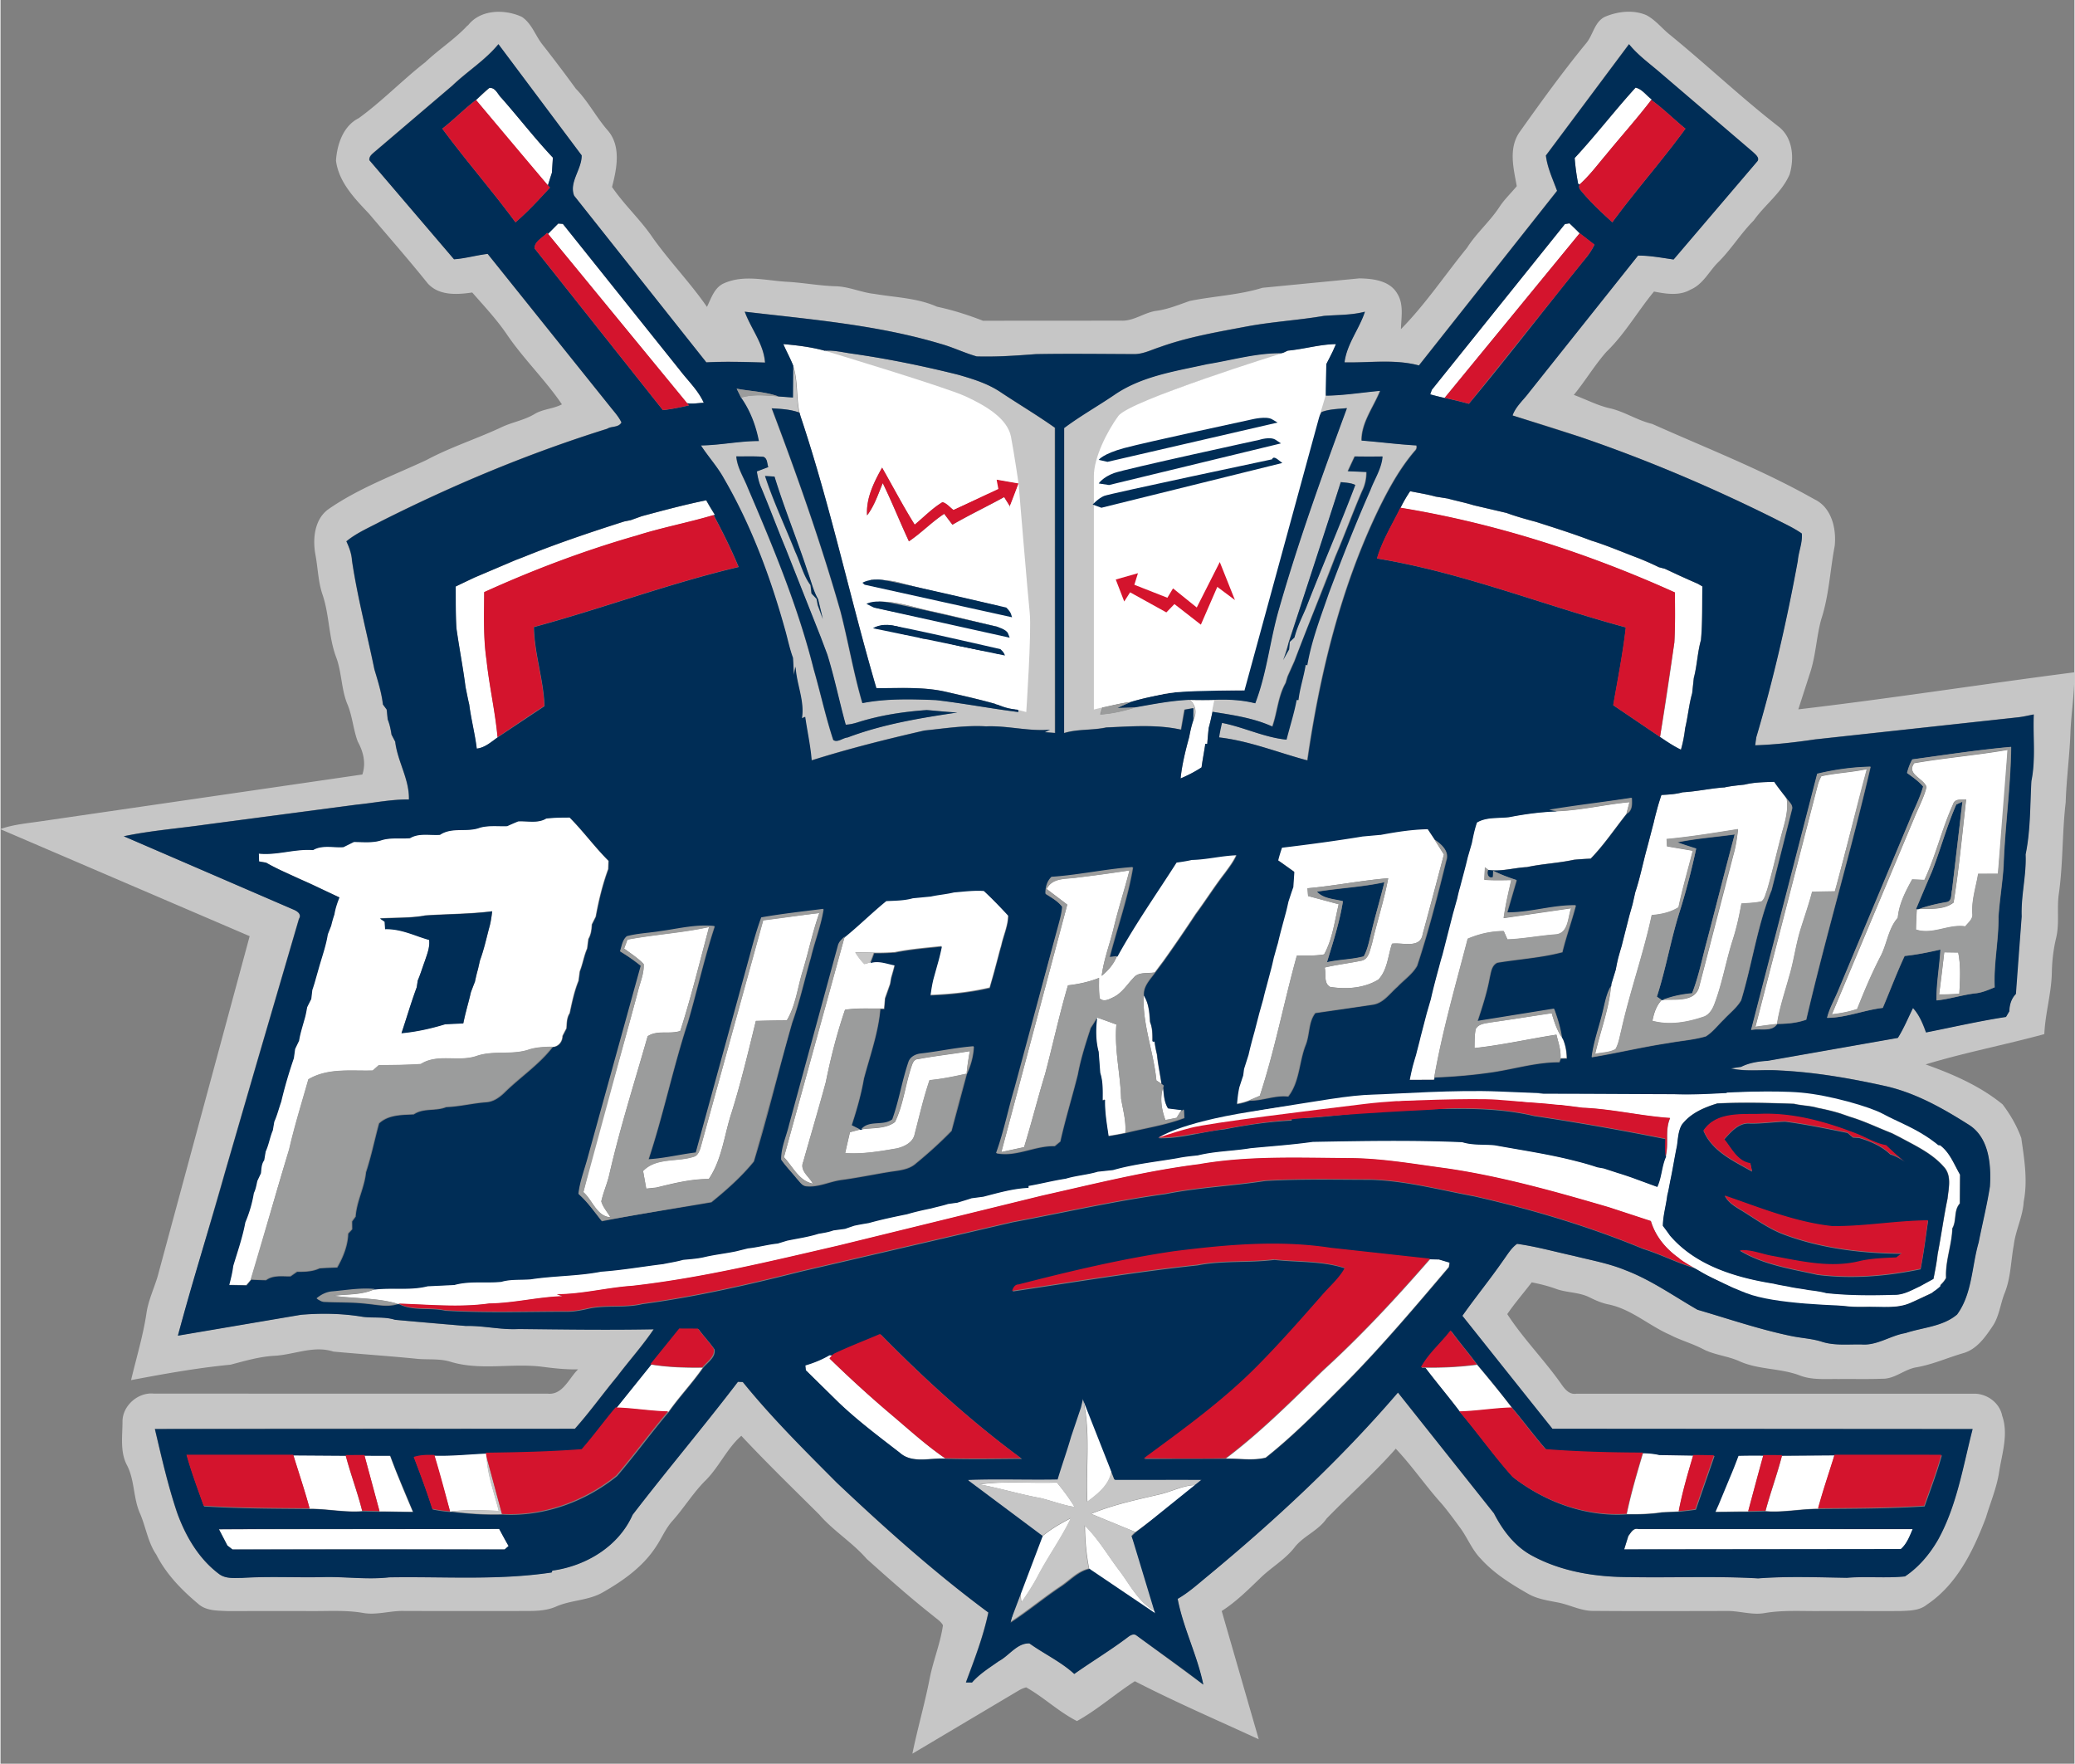
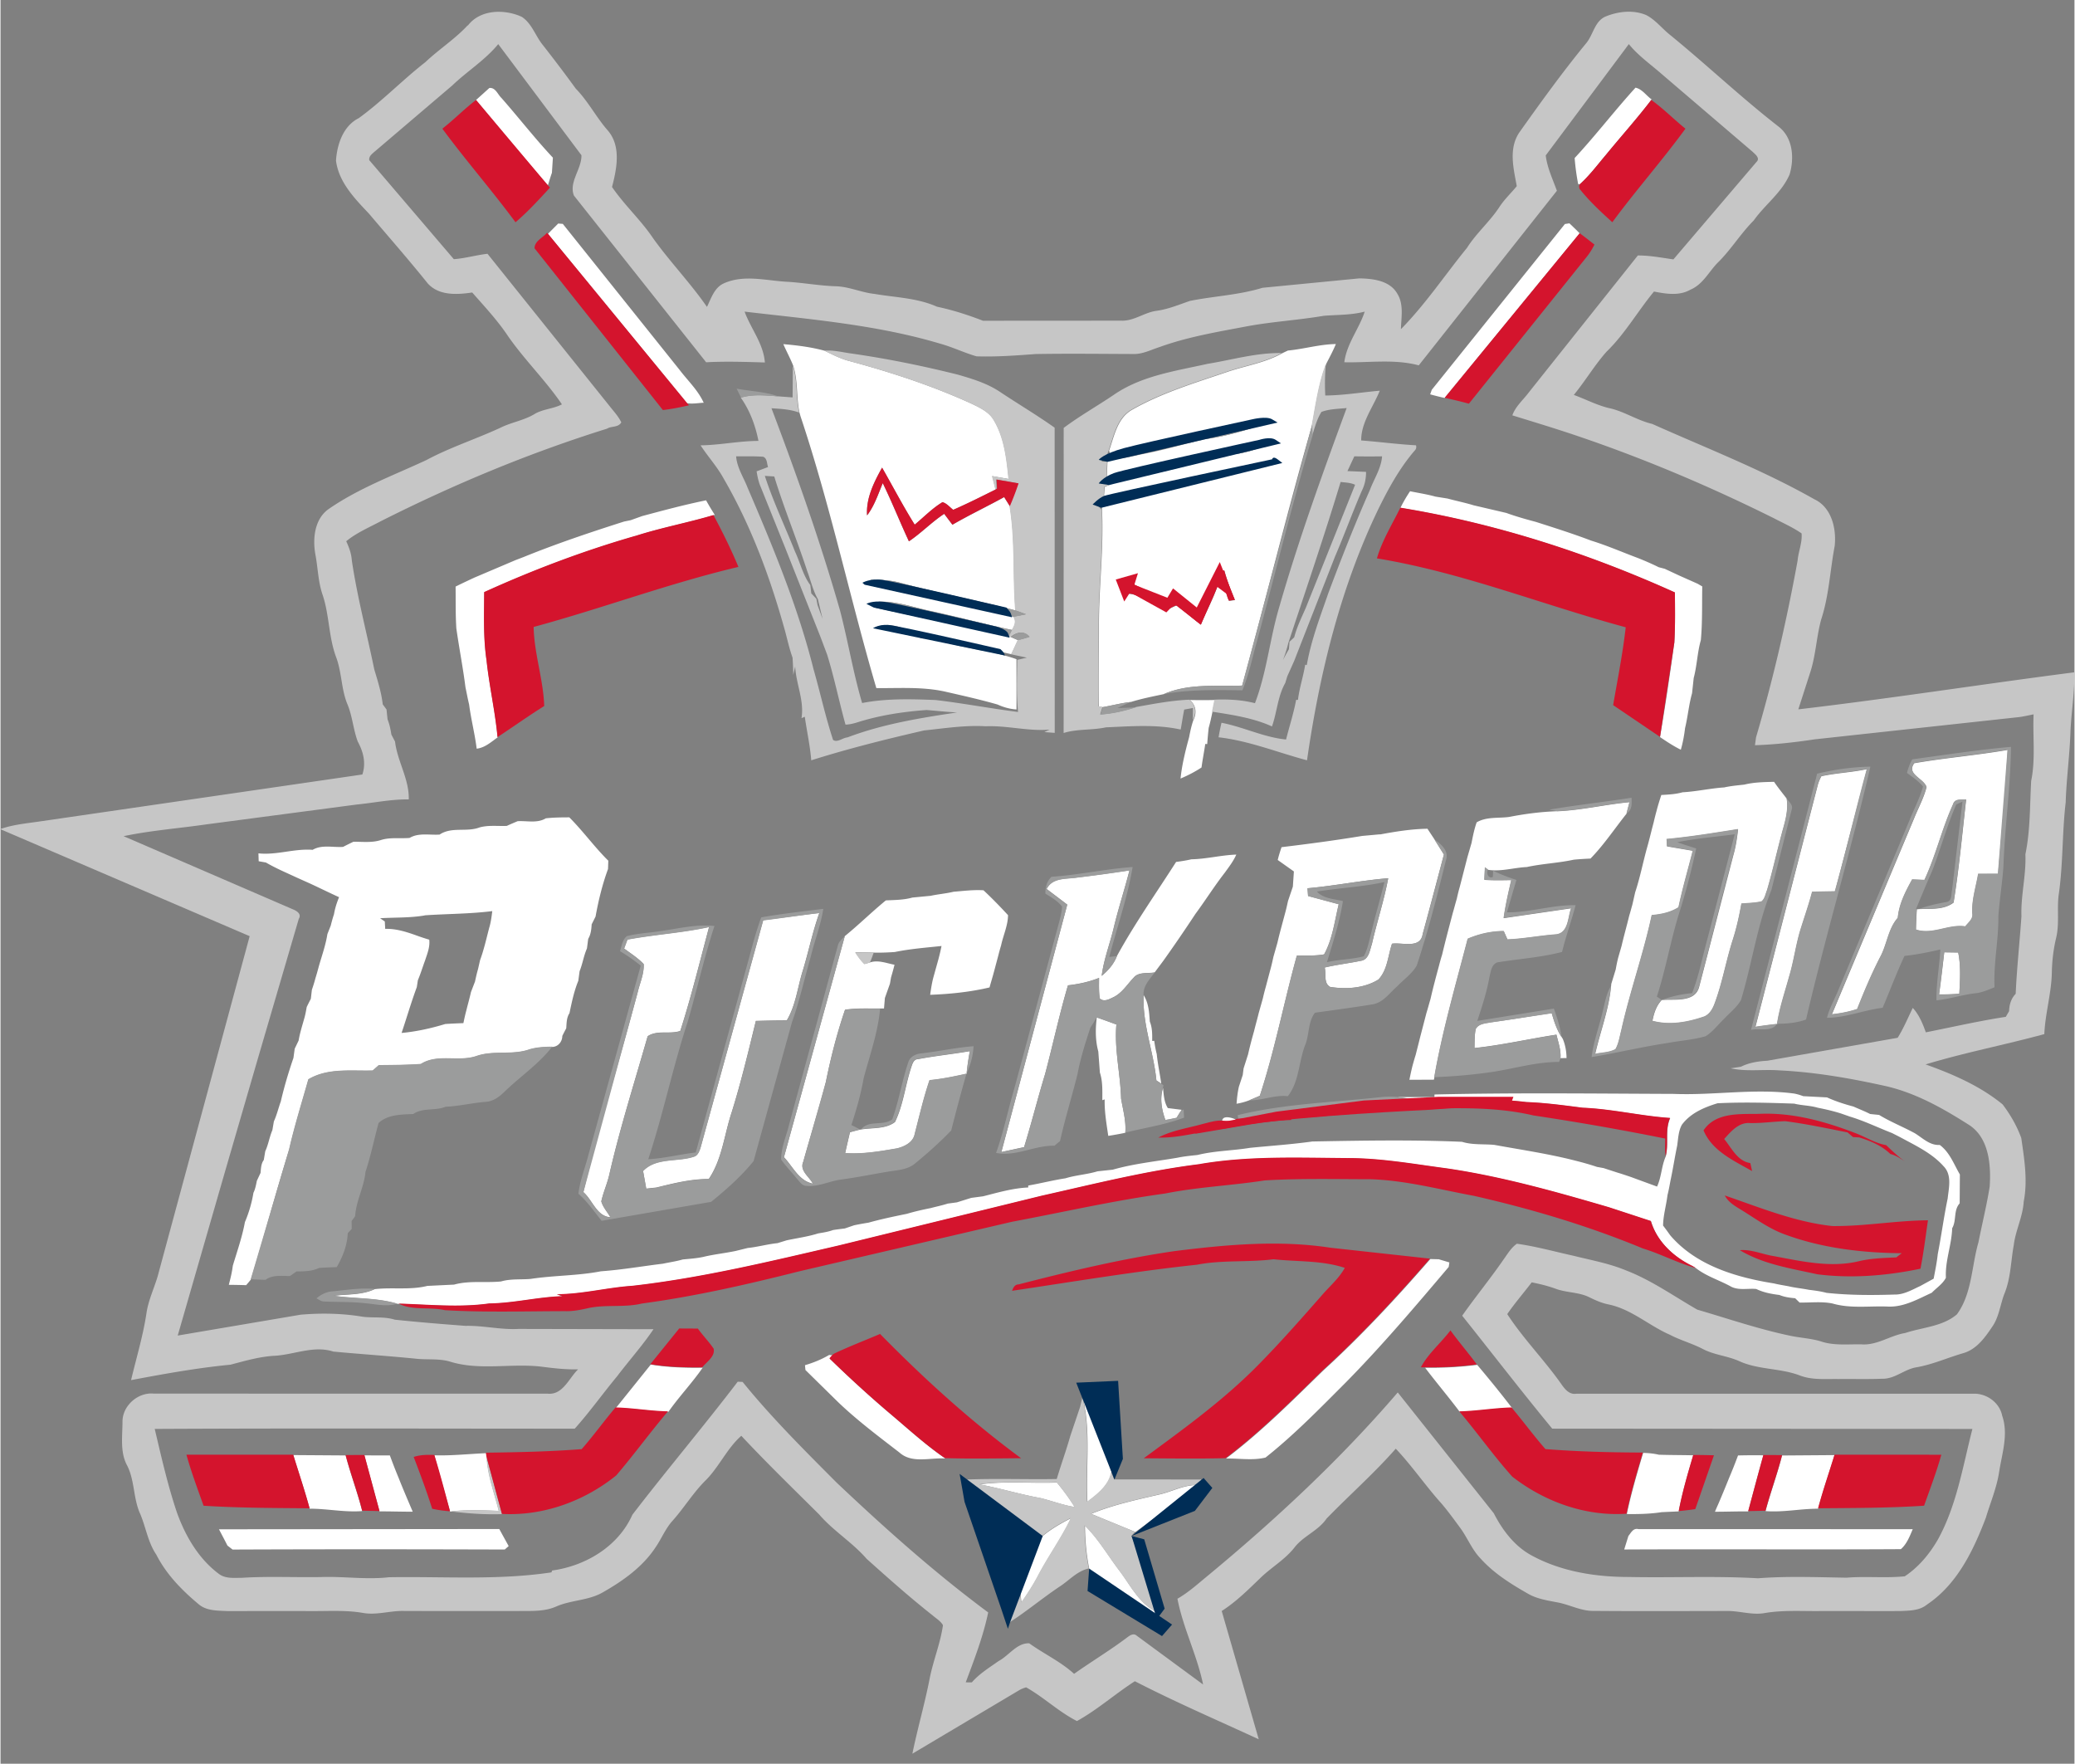
<svg xmlns="http://www.w3.org/2000/svg" xmlns:xlink="http://www.w3.org/1999/xlink" width="706" height="600" viewBox="0 0 705.646 600">
  <rect x="0" y="0" width="705.646" height="600" fill="#808080" stroke="none" />
  <path fill="#fff" d="M161.8 34.017l4.52-4.08c2.1-.24 2.84 2.2 4.12 3.4 5.9 6.7 11.38 13.78 17.5 20.3l-.33 5.13c-.5 1.42-.93 2.85-1.37 4.3-8.33-9.5-16.32-19.33-24.45-29.03m373.8 19.72c7.18-7.73 13.6-16.14 20.7-23.93 2.3.5 3.65 2.72 5.5 4l-.16.2c-4.9 6.43-10.33 12.44-15.44 18.7-2.9 3.4-5.56 7.02-8.9 10l-.52-.12c-.56-2.93-.96-5.89-1.19-8.86m-345.84 22.3l1.57.12 39.8 49.75c2.78 3.65 6.23 6.86 8.14 11.1-1.9.07-3.82.48-5.7.13l-47.3-57.58 3.5-3.53m342.5.18l1.55-.24c1.17 1.12 2.35 2.22 3.48 3.4l-45.94 56c-1.66-.35-3.3-.78-4.92-1.22l.55-1.55 45.28-56.38m-265.93 40.85c4.74.4 9.52 1 14.12 2.26 2.5 1.23 5.02 2.5 7.7 3.3 14.48 3.88 28.8 8.52 42.45 14.78 2.78 1.35 5.82 2.77 7.42 5.56 3.6 6.02 4.34 13.15 5.03 19.98l-5.6-.98 1.14 4.56c-4.78 2.38-9.55 4.78-14.44 6.92-1.2-.9-2.18-2.2-3.66-2.6-3.5 2.1-6.33 5.07-9.45 7.65-3.96-6.3-7.4-12.93-11.1-19.4-2.76 4.96-5.5 10.4-5.1 16.25 2.5-3.27 3.76-7.23 5.34-10.98 3.17 6.5 5.84 13.25 8.9 19.8 4.2-2.83 7.74-6.56 12-9.35l2.8 3.7c5.76-3.33 11.78-6.18 17.6-9.4l1.94 3.1c1.93 11.73 1 23.66 1.94 35.46-12.85-3.44-25.97-5.84-38.82-9.3-3.4-1-6.92-1.17-10.42-1.1l-.54 1.78 49.06 10.75c1.16 1.5.42 3.08-.46 4.5-9.3-1.97-18.47-4.44-27.75-6.46-6.3-1.3-12.5-3.78-19.03-3.02l.5 1.95 45.2 9.65.7.3 2.38 1.04-2.24 4.8-6.07-1.45-1.48-.95-4.3-.06-3.62-1.62c-3.12-.36-6.16-1.22-9.2-1.94-2.2-.3-4.6-1.7-6.76-.72-.55 2.2 3.34 1 4.68 1.7 3.02.9 6.1 1.46 9.16 2.23 3.35.62 6.65 1.47 10.04 1.87 3.1.84 6.26 1.5 9.28 2.62l.02 17.1c-2.25-.15-4.4-.74-6.45-1.68-5.9-1.7-11.9-3.03-17.88-4.4-7.68-1.7-15.57-1.12-23.36-1.18-9.02-30.7-15.63-62.1-25.8-92.48l-.35-1.24c-1.12-5.27-.45-10.8-2.13-15.96-1-2.52-2.32-4.9-3.38-7.37m30.82 96.62l6.15.83c2.66.87 5.48 2 8.32 1.4l-1.13-1.4c-1.06-.33-2.14-.58-3.23-.74-3.3-1.18-6.85-1.72-10.1-.1m140.78-94.39c5.5-.5 10.85-2.15 16.4-2.22-.95 2.3-2.12 4.46-3.25 6.66-2.5 6.6-3.52 13.73-4.78 20.67-8.46 29.48-15.74 59.28-23.85 88.86-8.89.28-18.3-.78-26.67 2.9-3.75.8-7.53 1.53-11.2 2.68-3.23.34-6.36 1.18-9.55 1.75a61.4 61.4 0 0 0-1.33-.22c-.15-9.2.05-18.43.02-27.64-.02-13.08 1.68-26.12 1.05-39.2l-.13-2.2c10.06-1.3 19.86-4 29.68-6.45 6.92-1.9 13.94-3.48 20.76-5.75l5.13-.76c-2.26.04-4.52.16-6.75.54-14.3 2.37-28.54 5.4-42.44 9.57l-2.3.87-3.26-.62.23-3.03 3.74-1.7c7.77-1.96 15.73-3.17 23.43-5.45 5.52-1.22 10.87-3.2 16.5-3.96 4.66-.5 9.16-1.96 13.22-4.3-6.67.28-13.45 1.24-19.64 3.84-10.36 1.87-20.76 4.1-30.65 7.74l-2.45.36-3.45.52.24-5.6.03-1.12c4.38.5 8.6-.9 12.83-1.7 6.9-1.36 13.64-3.37 20.5-4.94 7.78-1.02 15.28-3.48 22.66-6.02-8.07-.75-15.88 2.04-23.64 3.84-10.46 2.4-20.92 4.86-31.04 8.46l-.8-2.33c1.75-4.96 2.81-11.1 7.81-13.9 10.04-5.72 21.17-9.08 32.06-12.77 6.32-2.2 13.1-3.14 19-6.45.62-.31 1.25-.61 1.9-.9m-23.77 75.12l-.55 2.25c-2.4 3.5-4.07 7.42-6.36 10.97-3.1-1.25-5.33-3.9-8-5.85l-1.95 2.66c-3.93-1.67-7.72-3.63-11.54-5.5l.04-2.84-5.48 1.4a116.28 116.28 0 0 0 1.21 4.71c5.73-1.36 9.74 4 14.93 5.26 1.3-.26 2.43-1.06 3.7-1.48 2.83 2.06 5.42 4.43 8.23 6.53 1.9-4.6 4.3-9 5.9-13.72 2.7.36 2.63 3.7 3.7 5.62l1.98-.27c-1.38-3.27-2.63-6.6-3.57-10.02l-2.26.3m65.42-27.32c2.9.6 5.8 1.03 8.66 1.83l4.07.65c2.95.8 5.96 1.4 8.89 2.3l11.13 2.6c3.3 1.2 6.68 2.15 10.07 3.05 6.3 2.02 12.58 4 18.75 6.35 5.46 1.68 10.68 3.97 16.02 5.96 2.37.95 4.72 1.96 7 3.1l2.06.54 5.02 2.34 6.14 2.73 1.61.93c-.11 6.08.08 12.2-.48 18.26-1.2 4.22-1.3 8.66-2.43 12.9l-.56 5.2c-1.1 3.88-1.43 7.93-2.38 11.85-.3 2.48-.74 4.94-1.44 7.34-2.49-1.22-4.8-2.76-7.08-4.3 1.83-10.68 3.39-21.4 4.87-32.1.33-5.68.22-11.37.2-17.05-29.76-13.44-61.15-23.54-93.4-28.82a49.64 49.64 0 0 1 3.279-5.65m-261.42 8.48c7.25-1.94 14.52-3.9 21.9-5.4.93 1.68 1.92 3.33 2.96 4.95l-.44.13c-8.75 2.6-17.77 4.26-26.47 7.07-17.62 5.06-34.82 11.57-51.5 19.14-.04 7.74-.35 15.52.8 23.2.92 8.76 2.94 17.38 3.74 26.15-2.22 1.56-4.33 3.53-7.14 3.85-.62-5.05-1.92-9.98-2.57-15.02-.48-1.96-.83-3.94-1.25-5.9-.84-6.7-2.16-13.34-3.1-20.03-.3-4.73-.2-9.47-.25-14.2 2.1-1.05 4.22-2.03 6.35-3.03l14-5.95 2.87-1.1c11.17-4.54 22.62-8.37 34.1-12.04l2.22-.45 3.8-1.36m186.5 62.52c2.83.06 5.66.08 8.49-.01l-.83 4.08c-.37 1.83-.77 3.66-1.28 5.46a140.1 140.1 0 0 0-.49 5.46l-.67-.04c-.38 2.68-.92 5.33-1.27 8-2.26 1.5-4.66 2.72-7.14 3.77.5-4.8 1.67-9.48 2.93-14.1.36-1.92.77-3.82 1.4-5.66 1.26-2.46 1.01-5.1-1.14-6.96m246.43 21.52c10.55-1.83 21.26-2.7 31.82-4.53-.82 14.08-2.07 28.13-3.28 42.18l-6.74.01c-.74 4.5-2.26 8.9-1.98 13.53.3 1.9-1.4 3.04-2.4 4.36-5.76-.85-11.15 2.96-16.8 1.07.04-2.32.13-4.63.3-6.94l.8-.07c3.92-.16 8.4.34 11.7-2.2 1.86-11.6 2.94-23.37 4.27-35.06-1.63.15-3.85-.38-4.44 1.66-3.81 8.35-5.84 17.4-9.74 25.72l-4.17-.18c-2.27 4.1-4.48 8.35-4.9 13.08-3.33 3.78-3.64 9.05-6 13.36-2.95 5.73-5.45 11.67-7.82 17.66-2.8.93-5.7 1.47-8.62 1.8l27.95-66.63c1.43-3.57 3.33-6.98 4.27-10.73-1.053-3-6.933-4.3-4.203-8.08m-31.55 4.4c5.1-1.1 10.35-1.3 15.47-2.4l-10.88 41.6-7.74.14c-1.12 4.3-2.6 8.5-3.92 12.74-1.65 5.3-2.3 10.86-3.92 16.18-1.45 5.33-3.27 10.58-4.1 16.06-2.48.25-4.93.6-7.38.96l21.25-82.45c.3-1 .7-1.94 1.2-2.84m-33.2 3.84c2.28-.52 4.63-.72 6.96-.98 3.3-.82 6.73-.86 10.12-.95 1.33 1.98 2.85 3.83 4.3 5.73.57 3.4-.22 6.8-1.14 10.05-1.96 7.02-3.48 14.16-5.53 21.16-.54 1.28-.73 2.88-1.86 3.8-2.25.51-4.57.55-6.85.73-.75 4.16-1.64 8.3-2.94 12.32-2.32 7.23-3.55 14.78-6.26 21.9-.64 1.7-1.67 3.45-3.42 4.2-5.65 1.95-11.8 3.08-17.68 1.47.5-2.58 1.3-5.14 3.15-7.1l.42-.05c4.16-.28 10.92.86 12.32-4.42l11.68-44.96c.82-2.83 1.23-5.76 1.57-8.68-8.08 1.3-16.16 2.6-24.3 3.37l.13 2.46 8.78 1.5c-1.62 6.42-3.5 12.78-4.86 19.27-2.74 1.73-5.92 2.38-9.1 2.65-2.83 13.25-7.44 26.03-10.37 39.25-.57 2.14-.86 4.4-1.96 6.35-2.09 1.18-4.66 1.1-6.94 1.62 1.75-7.7 4.67-15.16 5.4-23.06l.08-.84 1.5-4.88c.24-1.36.5-2.7.85-4.05l1.13-3.92c.8-3.44 1.77-6.84 2.6-10.27.4-1.3.74-2.6 1.1-3.88l.94-4.14c1.62-4.87 2.6-9.93 3.96-14.88.85-2.94 1.53-5.93 2.33-8.9.3-1.33.64-2.65 1-3.97.46-1.8 1.03-3.58 1.6-5.35 2.43-.14 4.88-.25 7.23-.92 4.73-.26 9.35-1.32 14.07-1.65m-56.76 8.12c8.3-.34 16.4-2.32 24.67-3.1l-1.03 3.9c-4.07 5.1-7.7 10.6-12.27 15.28-1.9.08-3.81.2-5.7.38-5.27 1.15-10.7 1.35-15.96 2.5-4.4.2-8.76 1.62-13.17.95l-1.07-.8-.2 4.22c3.05.24 6.1.14 9.17.1-1 4.3-1.98 8.57-2.6 12.93l22.96-3.35c-1.12 3.04-.85 8.3-5 8.9-5.58.4-11.08 1.5-16.67 1.72l-1.26-2.84c-4.24.03-8.38.95-12.26 2.62-4.06 15.64-8.58 31.2-11.38 47.14l-.12.75-8.35.04a98.38 98.38 0 0 1 1-4.59c.36-1.32.73-2.63 1.14-3.92l1.57-6.22 2.07-7.95c.5-1.6.92-3.22 1.4-4.82.84-3.72 1.83-7.4 2.83-11.1.34-1.32.7-2.64 1.11-3.94 1.13-4.75 2.39-9.47 3.63-14.19.48-1.6.88-3.23 1.36-4.82.3-1.35.62-2.7 1-4l2.62-10.17 1.4-4.83c.47-2.37.94-4.76 1.75-7.03 3.34-1.97 7.37-1.34 11.06-1.84 5.362-1.05 10.802-1.76 16.262-1.94m-353.54 3.38c3.14-.17 6.63.78 9.5-.97 2.65-.3 5.33-.32 8-.33 4.68 4.68 8.56 10.1 13.27 14.75l-.1 2.83c-1.92 5.22-3.25 10.7-4.24 16.18l-1.32 2.63c-.1 1.7-.28 3.44-1.18 4.94l-.43 3.28c-1.1 2.5-1.48 5.22-2.5 7.74l-.44 3.26c-1.44 3.52-2.22 7.27-3 11-1 1.53-.98 3.38-1.1 5.15-.46.85-.9 1.72-1.34 2.6 0 1.93-1.4 3.67-3.38 3.74-2.68.03-5.38.15-7.96.95-5.77 1.95-12.02.18-17.78 2.18-6.16 2.13-13.23-.9-18.96 2.72-4.76.35-9.54.36-14.32.4l-2.06 1.82c-7.38.22-15.24-.96-21.9 3-2.23 7.93-4.7 15.78-6.54 23.81-4.62 14.66-8.5 29.55-13.05 44.23-.52.66-1.06 1.3-1.62 1.94-1.97-.07-3.94-.1-5.9-.12.56-2.15 1.1-4.3 1.36-6.5 1.48-4.92 3.2-9.8 4.12-14.84 1.36-3.2 2.34-6.55 2.9-9.97.64-1.3.88-2.7 1.17-4.1l1.25-2.67c.15-1.51.16-3.1 1.1-4.39l.5-2.97c1.07-2.31 1.43-4.86 2.43-7.2l.5-2.94c1-2.2 1.55-4.55 2.36-6.8 1.16-5 2.63-9.94 4.3-14.8l.43-3.14 1.34-2.8c.4-2.45 1.16-4.81 1.82-7.18.43-1.38.68-2.81.93-4.22.45-.93.92-1.86 1.4-2.78l.36-3.09a60.1 60.1 0 0 0 1.25-4.09c.42-1.32.78-2.66 1.14-4 1.04-3.6 2.3-7.13 2.88-10.84l1.15-2.92c.32-1.3.68-2.6 1.1-3.85.33-2 .96-3.92 1.72-5.78-3.32-1.5-6.58-3.13-9.9-4.66l-4.02-1.8-4.96-2.27c-2.05-.94-4.07-1.95-6.03-3.07l-2.44-.43-.08-2.68c6.24.66 12.2-1.68 18.45-1.2 3.12-1.84 6.9-.76 10.34-1 1.16-.6 2.34-1.18 3.53-1.75 3.1-.02 6.3.4 9.32-.57 3.17-1.02 6.55-.44 9.8-.73 3.08-1.84 6.8-.9 10.2-1.14 4.1-2.75 9.16-.75 13.56-2.42 3.02-.86 6.2-.4 9.3-.53 1.24-.576 2.5-1.106 3.77-1.636m-31.74 32.1c-5 .86-10.1.64-15.14.95l1.6 1.1.14 2.52c3.98-.13 7.75 1.2 11.44 2.53a72.91 72.91 0 0 0 3.54 1.14c.3 2.5-.68 4.8-1.43 7.1-.83 2.22-1.5 4.5-2.44 6.69l-.36 2.34c-1.9 5.14-3.43 10.4-5.18 15.6 5.04-.46 10.02-1.57 14.86-3.04 2.05-.14 4.1-.22 6.17-.3.3-1.43.6-2.84.98-4.23.52-2.12 1.13-4.22 1.6-6.34l1.38-3.6c.3-1.43.63-2.85 1.03-4.24l.68-3c1.32-3.57 2.14-7.3 3.1-10.96.57-1.87.82-3.8 1.06-5.74-7.65.97-15.35.91-23.03 1.44m325.04-27.51c5.33-1 10.73-1.86 16.17-1.95l2.42 3.66 3.2 5.1-7.22 27.03c-.74 5.14-6.86 2.81-10.44 3.31-1.38 4.08-1.53 8.93-4.63 12.19-4.81 2.98-10.96 3.39-16.44 2.51-2.3-1.3-1.27-4.45-1.84-6.59 4.04-.98 8.18-1.43 12.24-2.28 2.77-.34 3.1-3.57 3.82-5.7 1.7-7.5 4.15-14.82 5.55-22.4-9.2.75-18.27 2.6-27.46 3.41l.2 2.64 10.43 2.8c-1.4 5.73-2.1 11.82-4.97 17.05-3.06.56-6.2.35-9.28.43-4.4 15.84-7.47 32.05-12.6 47.68l-3.58 1.53a21.18 21.18 0 0 1-4.35 1.181c.15-1.96.36-3.9.8-5.81l1.3-3.94.3-2.28 1.52-4.76c.6-2.67 1.3-5.32 2.05-7.95.5-2.07 1.1-4.12 1.6-6.2l1.37-4.86c.3-1.32.63-2.63 1-3.93l1.65-6.22c.36-1.32.66-2.66.95-4l1.38-4.86c.78-3.4 1.75-6.78 2.64-10.16.37-1.32.66-2.67.95-4l1.65-4.88.35-5.17-5.5-3.9c.36-1.48.81-2.92 1.3-4.36 9.15-1.1 18.32-2.32 27.42-3.82l6.06-.554m-64.13 8.5c5.13-.1 10.13-1.43 15.26-1.6-1 2.26-2.5 4.2-3.95 6.2-3.5 4.5-6.54 9.35-9.93 13.94-3.56 5.4-7.2 10.73-10.96 16l-2.93 3.92c-2.4.47-5.5-.3-7.22 1.87-2.15 2.25-3.85 5.08-6.72 6.52-1.45.68-3.33 1.82-4.75.45-.33-2.3-.24-4.65-.23-6.97-3.4 1.36-6.97 2.12-10.58 2.53-2.94 9.95-5.1 20.11-7.77 30.15-2.52 8.26-4.6 16.65-7.16 24.9l-7.73 1.66 22.42-84.17-7.02-5.32c2.02-4 6.7-3.3 10.43-3.9a533.27 533.27 0 0 0 17.76-2.43c-1.68 6.6-3.82 13.07-5.4 19.69-1.3 5.4-3.36 10.64-4.05 16.18 2.24-1.83 4.16-4.04 5.2-6.77 6.05-11.03 13.33-21.35 20.1-31.95 1.74-.23 3.49-.5 5.21-.898m-88.9 12.46c2.63-.6 5.33-.78 7.96-1.42 3.38-.27 6.8-.72 10.2-.5 2.9 2.7 5.66 5.55 8.35 8.46-.04 3.56-1.64 6.86-2.37 10.32-.4 1.3-.74 2.61-1.08 3.93l-1.3 4.87c-.48 1.83-1.04 3.64-1.55 5.47-6.6 1.56-13.42 2.25-20.2 2.51.28-1.95.57-3.9 1.06-5.8l1.75-6.28c.4-1.51.76-3.02 1.06-4.53-5.3.57-10.67.97-15.9 2.05-2.37.16-4.74.26-7.1.2-2.1-.07-4.22-.1-6.32-.1.92 1.4 1.9 2.8 3.13 3.97l1.9-.54c2.76-.9 5.58.3 8.3.8-.36 1.43-.75 2.86-1.18 4.28l-.38 2.18-1.72 4.85-.3 3.58c-.33 0-1 0-1.33-.01-3.98.05-8-.2-11.93.41-2.74 8.01-4.84 16.25-6.52 24.55-2.37 9.11-5.17 18.11-7.7 27.18-1.32 3 2.1 5.05 3.28 7.43-4.75-.92-6.8-5.82-9.85-9l20.7-75.17c4.8-3.9 9.2-8.26 13.98-12.17 3-.14 6.07-.13 9-.96l6.04-.582m-56.77 8.28l19.1-2.48c-2.3 6.37-3.63 13.02-5.6 19.5-1.8 5.69-2.38 11.84-5.48 17.05-3.5 0-7.02.07-10.52.17-2.57 10.5-5.06 21-8.3 31.31-2.47 7.5-3.2 15.8-7.72 22.48-6.05-.03-11.98 1.47-17.82 2.9l-3.46.37-1.08-6.01c4.53-4.73 11.78-2.94 17.48-4.94 1.2-.46 1.63-1.76 2.03-2.84l21.36-77.5m-46.2 6.55c9.2-1.72 18.63-2.27 27.8-4.27-3.17 11.81-6.07 23.74-9.8 35.37-3.56 1.22-7.82-.4-11.1 1.8-4.46 15.66-9.44 31.23-13.07 47.14-.7 3.06-2.03 5.94-2.7 9.02.56 2.03 2.08 3.6 3.1 5.42-4.67-.3-6.06-5.82-9.2-8.55 5.57-22.85 12.48-45.36 18.5-68.1.74-3.14 2.18-6.2 2.02-9.47-1.95-2.08-4.4-3.6-6.66-5.3l1.14-3.06m448.03 4.33l4.75.07c.95 4.64.62 9.38.38 14.06-2.3.15-4.6.24-6.89.22.69-4.77 1.2-9.57 1.76-14.35m-268.07 43.6c-.94-9.74-4.8-19.13-4.34-29 1.7 2.7 1.9 5.89 2.1 9 .86 2.09.84 4.36.81 6.59l.7-.03c.2 1.5.47 3 .85 4.5.33 3.37 1.07 6.67 1.53 10.02l-1.65-1.08m113.88-19.77c6.9-.87 13.74-2.12 20.64-3.1.8 2.82 1.73 5.64 3.36 8.12l.4.66c.86 2.07 1.24 4.26 1.27 6.5l-2.07.03c.24-2.74-.75-5.38-1.36-8-9.32 1.43-18.53 3.56-27.9 4.55.08-2.17-.02-4.38.44-6.5 1.02-1.86 3.39-1.89 5.22-2.26M373 346.146c2.23.76 4.45 1.57 6.67 2.4-.73 8.47 1.37 16.75 1.6 25.18.63 3.86 1.77 7.67 1.43 11.64-1.93.4-3.87.75-5.8 1.05-.6-4.12-1.32-8.23-1.22-12.4-.2.06-.6.19-.8.26 0-3.15.17-6.37-.83-9.4l-.54-7.18c-1.02-3.74-1-7.73-.51-11.55m-60.7 14.16c5.8-1.1 11.7-1.7 17.52-2.7-.45 2.54-.87 5.1-1.1 7.68-4.17.93-8.35 1.8-12.6 2.2-2.05 6-3.45 12.16-5.04 18.28-.52 2.87-3.45 4.3-6 4.93-5.84 1-11.74 2.04-17.68 1.6.5-2.38 1.08-4.74 1.63-7.1 1.16-.32 2.3-.64 3.5-.9l.4-.07c3.78-.6 8.24-.07 11.42-2.51 2.77-5.7 3.46-12.17 5.38-18.18.47-1.3.8-3.27 2.6-3.22m84.02 20.7c-1.27-3.48-1.95-7.3-.82-10.9.25 2.33.35 4.78 1.63 6.84l4.7.59-.46.74-1.22 2c-1.27.26-2.54.55-3.82.74m91.56-8.69c27.13-.64 54.27-.3 81.4-.2 13.65.54 27.32-1.93 40.94-.12 1.05.2 2.07.5 3.08.89l8.1.42c2.9 1.32 5.94 2.3 9 3.11 1.89.85 3.83 1.59 5.68 2.54l3.05.31c3.9 2.38 8.18 4.06 12.19 6.25 2.64 1.63 5.08 4.18 8.44 3.96 3.4 2.5 4.8 6.54 6.85 10.05l-.07 9.82c-2.16 2.38-1.01 5.83-2.55 8.47-.17 5.7-2.44 11.1-2.13 16.83-1.04 2.08-3.2 3.45-4.82 5.12-4.72 2.15-9.46 4.92-14.84 4.7-6.31-.27-12.77.75-18.93-1.05-3.69-.75-7.48-.25-11.2-.32l-1.5-1.47c-1.84-.15-3.67-.4-5.37-1.11-2.72-.34-5.4-.83-7.88-2.04-2.94-.27-6.18.62-8.85-.96-3.82-2.07-8.07-3.37-11.54-6.03l-1.15-.69c-6.47-3.1-12.16-8.33-14.26-15.36l-14.24-4.67c-18.11-5.28-36.32-10.43-55-13.2-11.3-1.5-22.6-3.56-34.04-3.52-16.72-.1-33.58-.82-50.13 2.02-18.19 2.25-35.98 6.76-53.83 10.76l-69.07 16.93c-23.23 5.38-46.45 11.03-70.2 13.72-8.6.58-17.04 2.84-25.7 2.86a67.72 67.72 0 0 1 1.89.67c-8.36.25-16.53 2.38-24.9 2.47-10.24 1.44-20.6.34-30.83.06h-.44c-7.03-2.1-14.53-1.67-21.75-2.72 4.7-.6 9.65-.2 14.03-2.28 5.93-.68 12.04.37 17.87-1.1l9.1-.44c5.18-1.44 10.66-.54 15.97-1.07 3.26-.96 6.68-.58 10.02-.86 7.95-1.22 16.08-1.06 23.97-2.6 7.08-.5 14.05-1.73 21.08-2.58 2.25-.48 4.54-.8 6.76-1.44 2.37-.24 4.76-.37 7.1-.9 3.62-.87 7.32-1.24 10.96-2.01l4.06-1c3.4-.34 6.7-1.3 10.1-1.64l3.13-.96c3.58-.77 7.23-1.24 10.74-2.36 1.7-.28 3.43-.54 5.07-1.15 1.32-.2 2.65-.37 3.98-.53l3.1-1.06c1.64-.37 3.3-.64 4.98-.92 4.3-1.2 8.67-2.11 13.04-3 2.66-.8 5.37-1.4 8.1-1.95 1.93-.52 3.9-.91 5.8-1.53l3.12-.42 4.9-1.53 4.02-.53c5.05-1.28 10.1-2.77 15.35-3l.01-.66c4.23-.73 8.4-1.82 12.65-2.46 3.57-1.1 7.34-1.3 10.92-2.38l5.19-.56c7.16-2.05 14.6-2.8 21.93-4.05 2.28-.48 4.6-.7 6.92-.95 5.88-1.45 11.94-1.45 17.86-2.43 7.07-.7 14.16-1.17 21.2-2.16 16.96-.31 33.94-.62 50.9.11 3.56 1.12 7.35.7 11.03 1.05 9.31 1.7 18.7 3.06 27.89 5.45 2.36.59 4.7 1.26 7.03 2.04l2.22.4 4.8 1.56a86.27 86.27 0 0 1 2.989.96 68.67 68.67 0 0 1 2.931 1.029l7.48 2.74c1.52-3.26 1.5-7 2.96-10.25 1.13-4.25-.33-8.87 1.52-13.03-9.96-.67-19.73-3.07-29.73-3.48-6.37-.82-12.74-1.7-19.16-1.93-12.49-1.55-25.11-.57-37.65-.89l-6.32-.86 12.62-.01.05-.885m84.22 10.2c-1.26 2.18-1.3 4.76-1.66 7.2-.83 3.95-1.43 7.95-2.28 11.9-.31 1.65-.6 3.32-1.02 4.95-.41 3.46-1.45 6.84-1.5 10.35.82 1.07 1.62 2.16 2.4 3.28 8.75 10.28 22.4 14.34 35.3 16.4 1.64.4 3.3.66 4.98.97 2.27.54 4.6.74 6.9 1.2 2.01.25 4.05.5 6.03 1.04 7.64.82 15.35.83 23.03.58 3.22.1 6.03-1.6 8.86-2.9l4.56-2.5c.53-2.78 1.1-5.54 1.4-8.36 1.23-6.28 2.06-12.63 3.37-18.9.39-3.69 1.53-8.03-1.4-11-3.97-4.47-9.6-7.07-14.77-9.88l-2.75-1.4c-4.8-1.86-9.4-4.12-14.34-5.6l-3-1.05c-2.62-.83-5.3-1.45-7.98-1.98-2.6-.77-5.35-.73-7.96-1.38-8.7-.31-17.42-.55-26.1-.13-4.53 1.382-9.14 3.332-12.07 7.23m-156.47-1.2c.1-2.1 3.46-1.1 4.7-.45l-.73.62c-1.33-.01-2.65-.06-3.97-.17m70.82 46.97l2.86.07 3.62 1.08c-.05.4-.17 1.15-.23 1.54-11.31 13.34-22.63 26.72-34.92 39.2-8.84 8.85-17.6 17.87-27.4 25.64-4.3 1.07-9 .24-13.44.34 11.84-8.94 22.36-19.49 32.97-29.84 13.01-11.84 24.99-24.77 36.54-38.03m-212.77 36.11c2.87-.84 5.64-1.96 8.22-3.48l1.24.13-1 1.16c6.54 6.37 13.28 12.54 20.24 18.46 6.27 5.27 12.3 10.85 19.08 15.49-5.16-.4-11.32 1.8-15.6-2.02-7.12-5.5-14.34-10.9-20.86-17.13l-11.16-10.97-.16-1.64m-64.3 14.52l11.83-14.72c5.83.96 11.75 1.14 17.66 1.06-3.6 5.2-8 9.8-11.64 14.98-5.98-.1-11.88-1.18-17.85-1.32m275.3-13.65c5.92.08 11.84-.22 17.72-.98 4.04 4.78 8 9.65 11.82 14.63-5.96.15-11.83 1.2-17.78 1.33-3.81-5.08-7.93-9.92-11.76-14.98m-116.3 10.84l2.17.03.36 3.6c1 2.25 1.76 4.6 2.64 6.89l.47 2.12 3.97 11.94c-.84 4.63-4.7 7.54-8.2 10.2-.59-11.58 1.17-23.37-1.41-34.8M99.6 495.007l17.82.12c1.67 6.37 4.02 12.54 5.63 18.93-6 .47-11.9-.83-17.88-.81-1.66-6.14-3.7-12.16-5.57-18.24m24.2.1l8.67.02c.93 2.52 1.9 5.05 2.94 7.54 1.54 3.9 3.2 7.75 4.84 11.6-3.77.02-7.53-.13-11.3-.1l-5.15-19.08m23.8-.01c5.92.19 11.8-.48 17.68-.72l.15 1.14c.3 6.37 2.62 12.36 4.13 18.5-5.4-.18-10.85-.45-16.23.2l-.38.04-5.35-19.16m405.75 19.99c1.46-7.03 3.5-13.93 5.55-20.8 1.78.05 3.58.2 5.34.62 3.9.13 7.8.1 11.7.2-1.87 6.3-3.72 12.62-4.95 19.08l-5.8.26c-3.92.61-7.9.69-11.83.64m37.8-19.93c2.88-.08 5.76-.08 8.65-.05-1.85 6.33-3.48 12.72-5.17 19.1-3.78-.05-7.55.1-11.32.1a70.89 70.89 0 0 1 1.09-2.521c1.3-3.02 2.55-6.06 3.77-9.1 1.06-2.48 2.05-4.99 2.98-7.5m15-.02l17.86-.13c-1.87 6.08-3.96 12.1-5.6 18.24-5.98-.02-11.88 1.28-17.88.81 1.7-6.36 4-12.54 5.63-18.92m-273.05 9.86c8.72-1.26 17.56-.3 26.33-.66 2.17 2.65 4.25 5.38 6.02 8.33-4-.6-7.78-2.12-11.7-3.05-6.95-1.25-13.7-3.35-20.65-4.62m61.07 3.44c4.6-1 8.9-3.6 13.74-3.17l-21.8 15.9-15.04-6.17c7.43-3.06 15.31-4.76 23.11-6.56m-41.07 15.44c3.22-3.14 7.17-5.36 11.13-7.42-3.3 6.9-7.83 13.09-11.35 19.87-1.64 3.07-3.54 6-5.53 8.84l-.43-3.7-.07-.65c1.03-2.28 1.8-4.66 2.7-6.98l.5-2.16c1.02-2.59 1.44-5.47 3.06-7.79m-278.8-3.64l95.35-.1 3.2 5.81-1.34 1.17c-30.86-.1-61.73-.12-92.6.01l-1.75-1.36c-.93-1.862-1.92-3.7-2.87-5.522m294.64-1.25c4.62 4.54 7.85 10.2 11.75 15.32 3.73 4.9 6.56 10.9 12.27 13.9.18.12.55.35.73.46l.1 3.25-1.2-1.48-19.1-13.75c-1.1-.95-2.55-1.66-3.1-3.05-.97-4.82-1.4-9.74-1.44-14.64m184.9 3.49c.9-1.1 1.64-2.78 3.4-2.32l93.33.02c-1.03 2.41-2 5.03-4.04 6.8-31.37.19-62.75-.05-94.13.11l1.43-4.6" />
  <path fill="#c6c6c6" d="M159.03 8.676c4.2-5.52 12.44-5.62 18.28-2.97 3.5 2.24 4.7 6.6 7.28 9.7 3.8 4.86 7.52 9.77 11.14 14.75 4.2 4.3 6.93 9.7 10.86 14.2 4.64 5.32 3.1 13.02 1.47 19.25 4.2 6.17 9.78 11.2 13.94 17.4 5.77 8.07 12.7 15.22 18.36 23.4 1.44-2.92 2.5-6.55 5.72-8 6.78-3.06 14.2-.98 21.28-.56 5.63.3 11.2 1.37 16.85 1.54 4.5.12 8.67 2.13 13.13 2.6 7.15 1.22 14.58 1.36 21.3 4.36 5.36 1.13 10.55 2.8 15.63 4.77l47.04-.03c4.33.2 7.88-2.84 12.1-3.36 3.9-.54 7.55-2.08 11.25-3.35 8.2-1.66 16.66-1.98 24.7-4.47l32.94-3.2c4.64.07 10.39.73 12.94 5.2 2.26 3.62 1.34 8.07 1.23 12.08 8.35-8.48 14.98-18.45 22.48-27.66 3.2-5.05 7.82-8.97 11.08-13.98 1.68-2.56 3.93-4.65 5.86-7.02-1.09-6-2.85-12.7.85-18.24 7.3-10.28 14.7-20.54 22.7-30.3 2.52-2.92 2.9-7.72 6.87-9.25 4.27-1.7 9.3-2.23 13.63-.4 2.96 1.53 5.08 4.2 7.6 6.33 12.68 10.3 24.55 21.6 37.47 31.64 4.86 3.77 5.36 10.75 3.7 16.25-2.67 6.2-8.37 10.24-12.2 15.65-4.52 4.52-7.82 10.08-12.42 14.53-2.94 3.08-4.96 7.26-9.1 9-3.8 2.2-8.33 1.44-12.42.65-5.56 6.72-9.9 14.44-16.2 20.52-4.05 4.6-7.18 9.9-11.07 14.64 4.24 1.55 8.26 3.73 12.7 4.65 4.84 1.22 9.08 4.08 13.97 5.22 18.52 8.28 37.5 15.62 55.18 25.64 5.85 2.73 7.56 10.04 6.9 15.92-1.58 8.32-1.93 16.9-4.6 25-1.58 5.78-1.8 11.86-3.6 17.6l-4.17 12.94c31.36-3.67 62.58-8.57 93.9-12.6.16 6.7-1 13.34-1.3 20.03-.26 8.1-1.38 16.13-1.63 24.23-1.25 10.56-.85 21.25-2.43 31.78-.53 4.73.3 9.55-.8 14.23-.93 3.85-1.4 7.8-1.48 11.78-.13 7.1-2.25 13.95-2.56 21.03-13.4 3.66-27.1 6.27-40.39 10.31 9.3 3.33 18.5 7.3 26.2 13.6 2.63 3.47 4.87 7.34 6.35 11.45 1.03 7.14 2.24 14.44.83 21.62-.3 5.16-2.8 9.8-3.4 14.9-1 5.46-1 11.16-3.14 16.36-1.45 3.7-1.81 7.86-4.1 11.2-2.48 3.7-5.3 7.7-9.77 9.05-5.4 1.55-10.55 3.9-16.1 4.86-4.1.66-7.34 4-11.63 3.89-5 .2-10 .04-15 .1-4.4-.07-8.97.4-13.15-1.26-6.6-2.47-13.94-1.88-20.4-4.78-4.06-1.86-8.65-2.12-12.6-4.24-3.6-1.85-7.54-2.92-11.13-4.8-7.05-3.08-12.97-8.6-20.65-10.26-2.4-.45-4.6-1.43-6.76-2.5-3.5-1.73-7.55-1.5-11.2-2.8-2.72-1-5.53-1.7-8.37-2.25-2.75 3.62-5.75 7.05-8.32 10.8 5.44 8.36 12.55 15.52 18.3 23.68 1.24 1.78 2.77 3.82 5.27 3.4h135.08c4.45-.13 8.86 3.01 9.74 7.48 2.2 6.3-.05 12.83-1.03 19.12-.8 5.37-2.96 10.37-4.5 15.55-4.24 11.15-9.78 22.72-20.02 29.56-2.6 2.16-6.12 2.09-9.3 2.23-9 .03-17.98-.02-26.97 0-6.37.08-12.77-.4-19.08.7-4.34.73-8.62-.83-12.96-.72-15 .02-30 .1-44.98-.03-4.41.12-8.33-2.16-12.6-2.92-3.4-.66-6.9-1.18-9.94-2.96-5.78-3.3-11.53-6.88-16.02-11.87-3.05-3.1-4.57-7.28-7.16-10.72-1.98-2.69-3.95-5.4-6.11-7.96-5.47-6.05-10.05-12.83-15.65-18.76-7.37 8.4-15.8 15.8-23.56 23.8-2.88 4.22-8 5.92-11.03 9.98-3.28 4.1-7.93 6.7-11.63 10.36-4.1 3.94-8.17 8-13 11.08l12.6 43.64c-14.08-6.5-28.35-12.64-42.15-19.75-6.7 4.3-12.73 9.7-19.7 13.55-6.18-3.12-11.25-8.07-17.28-11.46a9.46 9.46 0 0 0-2.44 1.01l-36.28 21.56c1.77-8.66 4.27-17.16 5.94-25.85 1.22-6.02 3.6-11.77 4.47-17.86-.78-1.4-2.25-2.24-3.42-3.26-7.78-6.13-15.18-12.72-22.55-19.32-4.85-5.6-11.3-9.47-16.14-15.08-8.9-8.85-17.93-17.6-26.5-26.78-4.83 4.24-7.48 10.43-12 15.02-4.28 4.19-7.37 9.36-11.34 13.82-2.45 2.66-3.77 6.1-5.8 9.04-4.35 6.65-11 11.39-17.8 15.27-4.93 2.95-10.94 2.66-16.12 4.96-4.06 1.77-8.55 1.45-12.86 1.5-12.96.01-25.93.03-38.9-.02-4.7-.12-9.37 1.54-14.08.64-5.6-.95-11.3-.57-16.95-.6-9.68-.02-19.36 0-29.04 0-3.38-.17-7.2-.03-9.9-2.46-5.65-4.73-10.9-10.11-14.26-16.75-2.94-4.32-3.57-9.6-5.67-14.3-2.17-5.12-1.7-10.98-4.23-15.98-2.5-4.56-1.6-9.98-1.6-14.95-.02-5.43 5.3-10.1 10.67-9.54l134 .02c5.17.51 7.2-5.26 10.35-8.27-4.13.08-8.23-.36-12.32-.9-10.4-1.27-21.2 1.44-31.38-1.77-3.5-1-7.16-.6-10.73-.88-9.6-.98-19.24-1.6-28.84-2.5-6.63-2.14-13.2 1-19.84 1.42-5.2.26-10.17 1.73-15.16 3.04-11.37 1.1-22.6 3.13-33.83 5.25 1.77-7.5 4.04-14.9 5.2-22.54.6-4.43 2.56-8.48 3.83-12.72l31.32-115.77-84.88-36.42c4.62-1.63 9.52-2 14.32-2.73l108.9-15.85c1.3-3.85.34-7.72-1.55-11.17-1.6-4.24-1.83-8.88-3.67-13.06-1.98-5.07-1.8-10.65-3.72-15.73-2.55-6.83-2.27-14.32-4.6-21.2-1.52-4.42-1.57-9.13-2.44-13.68-.97-5.38-.32-12.06 4.5-15.46 10.25-7.1 22.02-11.43 33.26-16.66 8.1-4.35 16.9-7.15 25.23-11.02 3.7-1.83 7.87-2.46 11.44-4.56 2.9-1.82 6.48-1.8 9.45-3.38-5.57-8.2-12.75-15.14-18.4-23.3-3.54-5.3-7.92-9.97-12.12-14.75-5.14.75-11.26 1.15-15.1-3.05-6.5-8.1-13.35-15.9-20.07-23.82-4.84-5.1-10.27-10.7-11.18-18 .36-5.52 2.45-11.8 7.73-14.43 8-5.8 14.9-13 22.7-19.08 4.61-4.37 10.04-7.82 14.37-12.5m10.4 6.38c-4.46 5.44-10.56 9.2-15.62 14.05l-26.56 22.63c-.85.74-1.88 1.52-1.7 2.8l28.77 33.68c3.87-.27 7.62-1.4 11.46-1.83l42.25 52.7c1.2 1.46 2.45 2.92 3.27 4.65-.83 1.52-2.72 1.35-4.16 1.8l-.8.38c-26.42 8.25-52.06 18.94-76.78 31.4-4.02 2.16-8.3 3.93-11.85 6.86.95 2.06 1.76 4.22 1.9 6.5 1.85 12.48 5.1 24.7 7.63 37.04 1.17 3.93 2.43 7.87 2.9 11.96l1.28 1.73.35 3.36c.67 1.66 1.03 3.4 1.3 5.18l1.25 2.38c.8 6.75 4.85 12.78 4.67 19.67-6-.07-11.86 1.18-17.8 1.76l-51.13 6.75c-9.37 1.35-18.84 2.07-28.1 4l57.87 25c1.2.52 2.73 1.56 1.74 3.12l-14.38 49.12-10.74 36.95-16.07 55.7 41.84-7.1c7-.6 14.13-.47 21.1.7 3.62.46 7.38-.13 10.92 1 8.02.84 16.06 1.5 24.1 2.1 6.04-.14 11.97 1.38 18 1.04l45.92.1c-3.77 5.6-8.32 10.65-12.4 16.04-4.87 5.87-9.3 12.1-14.4 17.8-47.63-.01-95.27-.17-142.9.08 2.26 9.56 4.42 19.16 7.56 28.47 2.9 8.02 7.4 15.77 14.36 20.92 2.22 1.62 5.16 1.26 7.75 1.26 9-.57 18.04-.1 27.07-.26 7.65-.26 15.3.94 22.94.07 18.43-.32 37 1.1 55.3-1.66l.24-.63c11.4-1.56 22.52-8.2 27.3-18.98 11.72-15.25 24.16-29.96 35.84-45.25l1.66.07c9.86 12.16 20.98 23.2 32 34.27 16.45 15.55 33.36 30.66 51.56 44.15-1.7 8.15-4.73 16-7.64 23.78l2.07.02c2.57-2.96 5.94-5.01 9.1-7.25 3.5-1.84 6.26-6.25 10.44-6.04 5 3.6 10.68 6.2 15.25 10.38 5.97-4.22 12.26-8 18.09-12.4.84-.65 2.08-1.5 3.11-.67l22.7 16.7c-2.04-9.96-6.81-19.2-8.73-29.18 3.74-2.13 6.93-5.05 10.24-7.76 23.1-19.11 45.16-39.63 64.72-62.42l32.67 41.1c3.03 5.89 7.22 11.42 13.22 14.54 10 5.36 21.6 7.15 32.84 7.14 14.6.3 29.23-.4 43.82.44 10.05-.77 20.14-.36 30.2-.2 6.57-.55 13.2.2 19.75-.47 4.7-3.11 8.45-7.61 11.25-12.47 6.43-11.6 8.5-24.96 11.77-37.66l-142.96-.1c-10.43-12.64-20.43-25.63-30.64-38.43 4.5-6.39 9.46-12.45 13.91-18.88 1.43-1.96 2.66-4.18 4.7-5.6 6.5.9 12.87 2.69 19.3 4.1 5.9 1.48 11.94 2.55 17.6 4.88 8.74 3.33 16.4 8.8 24.48 13.44 10.6 3.1 21.07 6.7 31.9 8.94 3.43.7 6.98.86 10.34 1.92 4.38 1.43 9.07.86 13.61.95 5.33.4 9.8-3.04 14.92-3.87 5.86-1.95 12.7-2.18 17.56-6.33 5.18-7.1 4.96-16.35 7.33-24.5 1.25-6.33 2.82-12.62 3.83-18.99.49-7.45-.25-16.82-7.3-21.13-8.78-5.58-18.05-10.8-28.3-13.09-11.88-2.63-23.94-4.73-36.1-5.3-5.47-.4-11.04.5-16.42-.7l3.47-.53c2.8-1.4 5.89-1.87 9-2.05l44.33-7.8c2.03-3.23 3.47-6.75 5.15-10.16 2.16 2.34 3.37 5.34 4.44 8.3 9.06-1.8 18.07-3.87 27.2-5.27l1.13-1.93c.07-2.2.67-4.3 2.24-5.9.4-8.82 1.36-17.6 1.96-26.4-.25-7.08 1.65-13.98 1.34-21.06 1.7-8.23 1.5-16.64 1.97-24.97 1.53-7.47.49-15.1.82-22.64-1.87.36-3.7.82-5.6 1l-68.9 7.5c-6.72 1.02-13.5 1.77-20.3 2l.37-2.7c5.84-19.75 10.44-39.86 14.14-60.1.26-3.12 1.64-6.1 1.35-9.27-2.96-2.05-6.27-3.5-9.44-5.16-21.43-10.66-43.52-20.04-66.18-27.76-7.55-2.58-15.18-4.88-22.79-7.23 1.1-3.1 3.72-5.27 5.63-7.84l37.07-46.55c4.07-.02 8.08.76 12.1 1.33l28.33-33.22c1.24-1.26-.52-2.54-1.35-3.36l-31.11-26.6c-3.75-3.28-7.89-6.16-11.03-10.06l-28.28 37.87c.5 4.18 2.37 8.08 3.8 12.02l-47 59.4c-8.26-2.22-16.9-.86-25.33-1.05.8-6.33 5.02-11.33 6.94-17.23-4.56 1.2-9.28 1.05-13.93 1.42-8.56 1.46-17.27 1.96-25.82 3.52-10.12 1.92-20.35 3.6-30.07 7.12-2.98.96-5.87 2.5-9.08 2.36-11.02-.04-22.04-.18-33.05.01-6.7.5-13.42 1-20.13.78-4.16-1.2-8.1-3.12-12.27-4.28-21.66-6.48-44.3-8.3-66.64-10.93 2.13 5.84 6.42 10.88 6.9 17.3-6.66-.2-13.33-.42-19.98-.07l-44.98-56.7c-1.83-4.56 2.66-9.05 2.55-13.73l-28.3-37.788m111 104.26c2.95-.23 5.84.5 8.73.92 12.3 1.74 24.5 4.22 36.57 7.23 5.1 1.46 10.3 3.05 14.7 6.08 6.08 4.03 12.35 7.76 18.3 11.98l.03 103.82-3.53-.26c.6-.3 1.2-.57 1.8-.85-7.3.63-14.46-1.44-21.76-1.13-7.05-.42-14 .7-20.97 1.42-12.9 2.97-25.76 6.17-38.38 10.16-.4-5-1.5-9.88-2.2-14.83-.28.13-.84.37-1.12.5 1-6.02-1.88-11.68-2.15-17.62l-.65 2.9a104.28 104.28 0 0 0-.24-5.88c-1.05-2.9-1.7-5.9-2.5-8.88-5-18.1-11.55-35.88-21-52.14-2.2-4-5.32-7.4-7.8-11.2 6.6-.07 13.1-1.5 19.7-1.5-1.02-5.25-2.92-10.34-6.02-14.73 4.13-1.24 8.45-.76 12.68-.44l4.96.37.08-10.8c1.68 5.15 1 10.7 2.13 15.96-3-1.13-6.23-1.26-9.4-1.47 8.58 22.64 16.66 45.5 23.32 68.78 2.72 10.45 4.47 21.13 7.52 31.5 8.23-1.6 16.7-1.36 25.02-1.02 9.38 1.1 18.67 2.88 28.04 4.06-.6-5.9-.33-11.8-.28-17.72l3.28-.76-4.57-.97-.82-.2c.78-1.58 1.5-3.2 2.24-4.8a39.72 39.72 0 0 0 3.97-1.12c-1.73-2.18-4.52-1.6-6.35.08-.18-.08-.53-.22-.7-.3l1.06-2.12c.88-1.43 1.62-3 .46-4.5 1.46-.23 2.9-.53 4.35-.84a87.97 87.97 0 0 0-3.63-1.31c-.94-11.8-.01-23.73-1.94-35.46a102.13 102.13 0 0 0 2.96-7.75l-7.47-1.3.15 3.1-.46.27-1.14-4.56 5.6.98c-.7-6.83-1.43-13.96-5.03-19.98-1.6-2.8-4.64-4.2-7.42-5.56-13.64-6.26-27.97-10.9-42.45-14.78-2.7-.8-5.2-2.08-7.7-3.3m-26.26 46.3c8.68 20.23 17.2 40.64 22.56 62.05 2.3 8 4.04 16.15 6.65 24.05 1.4 1.04 3.3-.74 4.86-.84 12-4.54 24.7-6.62 37.34-8.5-3.48-.16-6.93-.56-10.4-.83-8.04.58-16.08 1.8-23.77 4.27-1.24.37-2.5.67-3.8.7-2.2-7.92-3.82-16-6.26-23.85l-2.28-6.05-11.92-30.1-8.35-20.76c-.77-1.7-1.13-3.56-1.44-5.4l3.9-1.47c-.45-1.2-.24-2.94-1.67-3.5-3.07-.23-6.14-.1-9.2-.14.3 3.74 2.4 6.94 3.78 10.34m6-3.67c2.85 8.78 6.85 17.15 10.26 25.73 1.78 3.76 2.67 8 5.2 11.38l.34 2.86 1.72 1.8.4 2.14 1.73 4.74-1.62-6.77c-1.7-2.95-2.4-6.3-3.6-9.46-3.53-10.82-7.9-21.36-11.23-32.24l-3.2-.2m150.3-38.06c8.48-1.36 16.88-3.88 25.54-3.72-5.9 3.3-12.67 4.25-19 6.45-10.9 3.7-22.02 7.05-32.06 12.77-5 2.8-6.06 8.95-7.81 13.9-.5 1.5-1.14 3.03-2.6 3.8l2.08.01-.24 5.6 3.45-.52-.4 1.78-3.74 1.7a137.11 137.11 0 0 0-.229 3.03l3.26.62-5.83 2.17.86.9 1.01 1.13c.63 13.08-1.07 26.12-1.05 39.2l-.02 27.64 1.33.22-.78 2.54c4.16-.3 8.24-1.2 12.2-2.52 6.02-1.08 12.07-2.25 18.2-2.5 2.15 1.86 2.4 4.5 1.14 6.96l.04-4.13-2.97.53c-.46 2.25-.78 4.53-1.2 6.8-8.33-1.84-16.98-1.1-25.43-.75-4.76 1.04-9.72.47-14.4 1.92l.02-103.78c5.46-4.1 11.4-7.43 17.05-11.26 9.31-6.43 20.78-8.07 31.59-10.47m35.8 20.5c1.26-6.94 2.27-14.06 4.78-20.67-.35 3.6-.4 7.25-.22 10.87 6.22-.05 12.36-1.1 18.54-1.63-2.22 5.55-6.36 10.76-6.31 16.92 6.22.48 12.4 1.3 18.65 1.65.2.73.03 1.36-.53 1.88-5.07 5.92-8.86 12.82-12.28 19.8-12.95 26.83-20.04 56.1-24.28 85.48-10.01-2.66-19.74-6.65-30.09-7.83.28-1.66.6-3.3 1-4.94 7.44 1.44 14.39 4.95 21.96 5.7 1.13-4.5 2.58-8.92 3.43-13.5.15.01.46.02.62.02.48-4.06 1.82-7.95 2.46-11.98l.54.16c1.46-8.45 4.57-16.47 7.35-24.54 4.42-11.8 9.04-23.53 14.13-35.06 1.42-3.8 3.82-7.3 4.14-11.43a297.03 297.03 0 0 1-9.44-.01l-2.34 5.02 6.33.27c.02 2.25-.44 4.46-1.46 6.48-3.2 7.4-5.94 14.97-9.12 22.37l-13.89 35.5-2.33 5.2-.68 2.25c-2.6 4.56-2.8 9.93-4.53 14.8-6.43-2.92-13.51-3.94-20.42-5.03l.83-4.08c4.62-.17 9.28.04 13.8 1.2 3.98-10.36 5-21.52 8.1-32.13 6.62-23.1 14.8-45.74 23.1-68.28-2.87.3-5.85.3-8.58 1.32-1.5 2.4-2.25 5.17-3.08 7.86l-.17-3.64m9.77 19.63c-5.56 18.36-11.76 36.53-17.78 54.73a44.3 44.3 0 0 1-1.84 5.83c.66-1.25 1.33-2.48 2.04-3.7l.2-2.53 1.6-1.5c.9-3.5 2.5-6.74 3.94-10.03l16.77-41.86c-1.54-.74-3.27-.75-4.92-.96m-165.2 160.07c2.1-.01 4.2.02 6.32.1-.4 1.12-.8 2.24-1.28 3.34l-1.9.54c-1.22-1.18-2.2-2.56-3.13-3.97m77.35 151.24l.17.78c2.58 11.42.82 23.2 1.4 34.8 3.5-2.67 7.36-5.58 8.2-10.2l1 2.63 29.58.02.74 1.92h-1.4c-4.84-.42-9.15 2.16-13.74 3.17-7.8 1.8-15.68 3.5-23.1 6.56l15.04 6.17-1.27 1.37c2.13 4.9 3.45 10.1 5.18 15.14 1.1 3.47 2.56 6.86 2.94 10.52-5.7-2.98-8.54-8.98-12.27-13.9-3.9-5.12-7.13-10.78-11.75-15.32.03 4.9.47 9.82 1.44 14.64-3.94.84-6.64 4.04-9.9 6.15-5.8 3.87-11.15 8.37-17 12.13.78-3.6 1.87-7.13 3.46-10.45l.43 3.7c2-2.85 3.9-5.77 5.53-8.84 3.52-6.78 8.06-12.97 11.35-19.87-3.96 2.06-7.9 4.28-11.13 7.42-.16-2.75-2.77-4-4.7-5.45-5.34-3.55-10.26-7.7-15.67-11.15-1.5-1.04-3.33-1.92-3.7-3.9 10.13-.4 20.28.02 30.42-.17 1.46-4.9 3.22-9.69 4.6-14.6l3.36-9.95.78-3.313m-35.1 29.66c6.94 1.27 13.7 3.37 20.65 4.62 3.92.93 7.7 2.45 11.7 3.05-1.77-2.95-3.85-5.68-6.02-8.33-8.77.37-17.6-.6-26.33.66m-167.68-9.48l5.3 19.63c-5.82.19-11.64-.22-17.4-.93 5.38-.66 10.82-.39 16.23-.2-1.5-6.13-3.84-12.12-4.13-18.5" />
-   <path fill="#002d56" d="M169.44 15.057l28.3 37.8c.1 4.68-4.38 9.17-2.55 13.73l44.98 56.7c6.65-.35 13.32-.14 19.98.07-.47-6.42-4.76-11.46-6.9-17.3 22.34 2.62 44.98 4.45 66.64 10.93 4.18 1.16 8.1 3.1 12.27 4.28 6.7.2 13.44-.27 20.13-.78 11-.2 22.03-.05 33.05-.01 3.2.14 6.1-1.4 9.08-2.36 9.72-3.5 19.95-5.2 30.07-7.12 8.55-1.56 17.26-2.06 25.82-3.52 4.65-.37 9.37-.22 13.93-1.42-1.92 5.9-6.14 10.9-6.94 17.23 8.43.2 17.07-1.17 25.33 1.05l47-59.4c-1.43-3.94-3.3-7.84-3.8-12.02l28.28-37.87c3.14 3.9 7.28 6.78 11.03 10.06l31.11 26.6c.83.82 2.6 2.1 1.35 3.36l-28.33 33.22c-4.02-.57-8.03-1.35-12.1-1.33l-37.07 46.55c-1.9 2.57-4.53 4.75-5.63 7.84l22.79 7.23c22.66 7.72 44.75 17.1 66.18 27.76 3.17 1.66 6.48 3.1 9.44 5.16.3 3.16-1.1 6.15-1.35 9.27-3.7 20.25-8.3 40.36-14.14 60.1l-.37 2.7c6.8-.24 13.6-1 20.3-2l68.9-7.5c1.9-.18 3.73-.64 5.6-1-.33 7.55.7 15.17-.82 22.64-.47 8.33-.27 16.74-1.97 24.97.31 7.08-1.6 13.98-1.34 21.06l-1.96 26.4c-1.57 1.6-2.17 3.7-2.24 5.9l-1.13 1.93c-9.13 1.4-18.14 3.48-27.2 5.27-1.07-2.96-2.28-5.96-4.44-8.3-1.68 3.4-3.12 6.93-5.15 10.16l-44.33 7.8c-3.11.18-6.2.65-9 2.05l-3.47.53c5.38 1.22 10.95.3 16.42.7 12.16.57 24.22 2.67 36.1 5.3 10.24 2.3 19.5 7.51 28.3 13.09 7.04 4.3 7.78 13.68 7.3 21.13-1.01 6.37-2.58 12.66-3.83 18.99-2.37 8.15-2.15 17.4-7.33 24.5-4.86 4.15-11.7 4.38-17.56 6.33-5.13.83-9.6 4.28-14.92 3.87-4.54-.1-9.23.48-13.61-.95-3.36-1.06-6.9-1.2-10.34-1.92-10.83-2.24-21.3-5.84-31.9-8.94-8.07-4.64-15.74-10.1-24.48-13.44-5.66-2.33-11.7-3.4-17.6-4.88-6.42-1.4-12.78-3.19-19.3-4.1-2.03 1.43-3.26 3.65-4.7 5.6-4.45 6.43-9.41 12.49-13.91 18.88l30.64 38.43 142.96.1c-3.27 12.7-5.34 26.05-11.77 37.66-2.8 4.86-6.56 9.36-11.25 12.47-6.55.67-13.18-.08-19.75.47-10.07-.16-20.16-.57-30.2.2-14.6-.85-29.22-.15-43.82-.44-11.24.01-22.84-1.78-32.84-7.14-6-3.12-10.2-8.65-13.22-14.54l-32.67-41.1c-19.56 22.8-41.61 43.31-64.72 62.42-3.3 2.7-6.5 5.63-10.24 7.76 1.92 10 6.7 19.22 8.73 29.18-7.42-5.76-15.12-11.14-22.7-16.7-1.03-.84-2.27.02-3.11.67-5.83 4.4-12.12 8.18-18.09 12.4-4.57-4.18-10.24-6.8-15.25-10.38-4.18-.2-6.94 4.2-10.44 6.04-3.16 2.24-6.53 4.3-9.1 7.25-.52 0-1.55-.01-2.07-.02 2.9-7.8 5.93-15.63 7.64-23.78-18.2-13.49-35.1-28.6-51.56-44.15-11.03-11.08-22.15-22.1-32-34.27l-1.66-.07c-11.68 15.3-24.12 30-35.84 45.25-4.77 10.78-15.9 17.42-27.3 18.98l-.24.63c-18.3 2.76-36.88 1.34-55.3 1.66-7.64.87-15.3-.33-22.94-.07-9.03.17-18.06-.31-27.07.26-2.6 0-5.53.36-7.75-1.26-6.95-5.15-11.46-12.9-14.36-20.92-3.14-9.3-5.3-18.91-7.56-28.47l142.9-.08c5.08-5.7 9.52-11.93 14.4-17.8 4.07-5.4 8.62-10.43 12.4-16.04-15.3.3-30.6.08-45.92-.1-6.04.34-11.97-1.18-18-1.04l-24.1-2.1c-3.54-1.13-7.3-.54-10.92-1-6.96-1.17-14.08-1.3-21.1-.7l-41.84 7.1c4.9-18.7 10.88-37.08 16.07-55.7l10.74-36.95 14.38-49.12c1-1.56-.53-2.6-1.74-3.12l-57.87-25c9.27-1.94 18.74-2.66 28.1-4l51.13-6.75c5.94-.58 11.8-1.83 17.8-1.76.18-6.9-3.88-12.92-4.67-19.67l-1.25-2.38c-.27-1.77-.63-3.52-1.3-5.18l-.35-3.36-1.28-1.73c-.47-4.1-1.73-8.03-2.9-11.96-2.54-12.34-5.78-24.56-7.63-37.04-.13-2.3-.94-4.45-1.9-6.5 3.54-2.93 7.83-4.7 11.85-6.86 24.72-12.45 50.36-23.14 76.78-31.4l.8-.38c1.44-.45 3.33-.28 4.16-1.8-.82-1.73-2.08-3.2-3.27-4.65l-42.25-52.7c-3.84.44-7.6 1.56-11.46 1.83l-28.77-33.68c-.18-1.28.85-2.06 1.7-2.8l26.56-22.63c5.06-4.843 11.16-8.613 15.62-14.053m-7.64 18.96c-4 3.04-7.5 6.68-11.48 9.76 8 10.84 16.9 21 24.9 31.85 4.22-3.62 7.98-7.73 11.73-11.8l-.7-.77 1.37-4.3.33-5.13c-6.13-6.5-11.6-13.6-17.5-20.3-1.28-1.2-2.03-3.64-4.12-3.4-1.63 1.21-3.02 2.71-4.52 4.08m373.8 19.72c.23 2.97.63 5.93 1.2 8.86l.52.12-.22.73.14.78c3.29 4.17 7.24 7.82 11.17 11.4 7.97-10.85 16.94-20.95 24.88-31.83-3.94-3.18-7.5-6.82-11.63-9.77l.16-.2c-1.85-1.3-3.2-3.5-5.5-4-7.1 7.8-13.53 16.2-20.7 23.93m-345.84 22.3l-3.5 3.53-.32-.36c-1.4 1.7-4.28 2.83-4.25 5.3l43.66 55.02c3-.34 5.93-.95 8.86-1.6l-.64-.78c1.9.35 3.8-.06 5.7-.13-1.9-4.25-5.36-7.46-8.14-11.1l-39.8-49.75-1.57-.12m342.5.18l-45.28 56.38-.55 1.55c1.62.44 3.26.87 4.92 1.22 2.75.6 5.51 1.25 8.24 2 13.6-16.3 26.43-33.2 39.85-49.66 1.14-1.36 2.08-2.88 2.87-4.47l-5.02-3.87c-1.13-1.17-2.3-2.27-3.48-3.4l-1.55.24m-265.93 40.85c1.06 2.48 2.4 4.85 3.38 7.37l-.08 10.8-4.96-.37c-4.55-1.65-9.48-1.73-14.2-2.64l1.53 3.08c3.1 4.4 5 9.48 6.02 14.73-6.6-.01-13.1 1.42-19.7 1.5 2.47 3.82 5.6 7.2 7.8 11.2 9.45 16.26 16 34.05 21 52.14.8 2.97 1.44 6 2.5 8.88a104.28 104.28 0 0 1 .24 5.88l.65-2.9c.27 5.94 3.14 11.6 2.15 17.62l1.12-.5c.7 4.95 1.82 9.84 2.2 14.83 12.62-4 25.47-7.2 38.38-10.16 6.98-.7 13.92-1.84 20.97-1.42 7.3-.3 14.46 1.76 21.76 1.13l-1.8.85 3.53.26-.03-103.82c-5.95-4.22-12.22-7.95-18.3-11.98-4.42-3.03-9.6-4.62-14.7-6.08-12.06-3-24.26-5.5-36.57-7.23-2.9-.43-5.78-1.15-8.73-.92-4.6-1.26-9.38-1.87-14.12-2.26m171.6 2.23a37.15 37.15 0 0 0-1.899.89c-8.66-.16-17.06 2.36-25.54 3.72-10.81 2.4-22.28 4.04-31.6 10.47-5.64 3.83-11.59 7.17-17.05 11.26l-.02 103.78c4.69-1.45 9.65-.88 14.4-1.92 8.45-.35 17.1-1.1 25.43.75l1.2-6.8 2.97-.53-.04 4.13c-.63 1.84-1.04 3.74-1.4 5.66-1.26 4.63-2.44 9.32-2.93 14.1 2.48-1.05 4.88-2.28 7.14-3.77.35-2.68.89-5.33 1.27-8l.67.04a140.1 140.1 0 0 1 .49-5.46c.5-1.8.9-3.63 1.28-5.46 6.9 1.1 14 2.1 20.42 5.03 1.72-4.88 1.94-10.25 4.53-14.8l.68-2.25 2.33-5.2c4.4-11.92 9.42-23.6 13.89-35.5 3.18-7.4 5.93-14.97 9.12-22.37 1.02-2.02 1.48-4.23 1.46-6.48l-6.33-.27 2.34-5.02c3.14.06 6.3.05 9.44.01-.32 4.13-2.72 7.64-4.14 11.43-5.1 11.53-9.7 23.26-14.13 35.06-2.78 8.07-5.9 16.1-7.35 24.54l-.54-.16c-.64 4.03-1.98 7.92-2.46 11.98-.16 0-.47-.01-.62-.02-.85 4.57-2.3 9-3.43 13.5-7.57-.74-14.52-4.25-21.96-5.7-.4 1.63-.72 3.28-1 4.94 10.35 1.18 20.08 5.17 30.09 7.83 4.24-29.37 11.33-58.65 24.28-85.48 3.42-6.97 7.2-13.87 12.28-19.8.56-.52.73-1.15.53-1.88-6.24-.35-12.43-1.17-18.65-1.65-.05-6.16 4.1-11.37 6.31-16.92-6.18.54-12.32 1.58-18.54 1.63-.2-3.62-.13-7.26.22-10.87 1.13-2.2 2.3-4.37 3.25-6.66-5.55.07-10.9 1.73-16.4 2.22m41.65 47.8c-1.22 1.8-2.31 3.7-3.28 5.65-2.78 5.7-6.2 11.15-7.98 17.27 28.99 4.76 56.4 15.82 84.65 23.44-1 8.9-2.76 17.67-4.28 26.48l15.95 10.8c2.28 1.55 4.59 3.1 7.08 4.3.7-2.4 1.15-4.86 1.44-7.34.95-3.92 1.27-7.97 2.38-11.85l.56-5.2c1.13-4.23 1.23-8.67 2.43-12.9.56-6.07.37-12.18.48-18.26a84.27 84.27 0 0 0-1.609-.93c-2.07-.87-4.1-1.8-6.14-2.73l-5.02-2.34-2.06-.54c-2.3-1.14-4.64-2.15-7-3.1-5.34-2-10.56-4.28-16.02-5.96-6.17-2.35-12.46-4.33-18.75-6.35-3.39-.9-6.78-1.84-10.07-3.05l-11.13-2.6c-2.93-.9-5.94-1.5-8.89-2.3l-4.07-.65c-2.85-.8-5.77-1.23-8.66-1.83m-261.42 8.48l-3.8 1.36-2.22.45c-11.47 3.67-22.92 7.5-34.1 12.04l-2.87 1.1-14 5.95-6.35 3.03c.04 4.74-.05 9.48.25 14.2.93 6.7 2.25 13.33 3.1 20.03.42 1.96.77 3.94 1.25 5.9.65 5.04 1.95 9.97 2.57 15.02 2.8-.32 4.92-2.3 7.14-3.85l15.9-10.58c-.3-9.08-3.44-17.8-3.6-26.9 23.37-6.33 46.1-14.86 69.67-20.43-2.5-6.03-5.43-11.9-8.5-17.64l.44-.13c-1.04-1.62-2.03-3.27-2.96-4.95-7.37 1.49-14.64 3.45-21.9 5.4m432.3 82.77c-.82 1.46-1.4 3.02-1.8 4.64 1.92 1.4 3.91 2.78 5.47 4.6-1.08 3.94-3.02 7.55-4.53 11.32l-24.52 58.48c-1.25 2.94-2.85 5.76-3.63 8.9 6.48-.06 12.54-2.65 18.93-3.4 2.5-5.88 4.73-11.87 7.44-17.66 4.1-.42 8.17-1.26 12.2-2.18-.3 5.77-1.42 11.5-1.32 17.3 4.6-.48 9.03-1.98 13.64-2.46 2.14-.3 4.13-1.18 6.12-2-.39-8.1 1.4-16.05 1.3-24.12.4-5.72 1.35-11.38 1.73-17.1.46-13.54 2.43-27 2.56-40.56-11.24 1-22.4 2.73-33.6 4.25m-32.35 4.91l-22.49 87.15c2.84-.65 7.03.82 8.84-2.06 3.35-.03 6.72-.3 9.9-1.45 6.72-28.83 15.22-57.2 21.9-86.04-6.1.12-12.2.98-18.15 2.4m-31.77 4.6c-4.72.33-9.34 1.4-14.07 1.65-2.35.67-4.8.78-7.23.92-.58 1.77-1.15 3.55-1.6 5.35-.37 1.32-.7 2.64-1 3.97l-2.33 8.9c-1.36 4.95-2.34 10-3.96 14.88l-.94 4.14-1.1 3.88-2.6 10.27c-.4 1.3-.77 2.61-1.13 3.92-.34 1.34-.61 2.69-.85 4.05l-1.5 4.88-.08.84c-1.63 2.75-2.1 5.95-2.86 9-1.22 5.07-3.06 10-3.7 15.19 8.66-1.42 17.2-3.49 25.9-4.8 4.3-.8 8.7-1.08 12.89-2.3 2.43-1.5 4.13-3.87 6.18-5.8 1.96-2.14 4.38-3.94 5.84-6.48 3.77-12.4 5.5-25.44 10.37-37.5l6.9-27.33c.57-1.57-.99-2.63-1.73-3.8-1.45-1.9-2.97-3.75-4.3-5.73-3.39.1-6.82.13-10.12.95-2.332.26-4.682.46-6.962.98m-59.4 7.63l2.65.5c-5.46.18-10.9.9-16.26 1.94-3.69.5-7.72-.13-11.06 1.84-.8 2.27-1.28 4.66-1.75 7.03l-1.4 4.83c-.78 3.4-1.75 6.78-2.62 10.17-.4 1.3-.7 2.65-1 4-.48 1.6-.88 3.22-1.36 4.82l-3.63 14.19c-.4 1.3-.77 2.62-1.11 3.94-1 3.68-2 7.37-2.83 11.1l-1.4 4.82-2.07 7.95c-.48 2.08-1.06 4.14-1.57 6.22-.4 1.3-.78 2.6-1.14 3.92a98.38 98.38 0 0 0-1 4.59l8.35-.04.12-.75c6.7-.27 13.39-.83 20.03-1.83 7.48-1.15 14.84-3.4 22.47-3.36l.46-1.23 2.07-.03c-.03-2.25-.4-4.44-1.27-6.5l-.4-.66c-.46-3.35-1.5-6.57-2.63-9.73l-26.06 4.19c1.58-4.85 3.18-9.7 4.1-14.73.45-1.84.61-4.25 2.6-5.16 7.37-1.23 14.9-1.66 22.15-3.58 1.3-5.37 3.2-10.56 4.59-15.9-7.88-.14-15.5 2.51-23.36 2.44l3.22-11.03c-2.7-.87-5.36-1.88-7.9-3.14-.08.7-.03 1.44-.15 2.16-1.61.6-2.25-1.4-1.61-2.56 4.41.67 8.76-.75 13.17-.95 5.26-1.14 10.69-1.34 15.96-2.5 1.9-.18 3.8-.3 5.7-.38 4.56-4.7 8.2-10.17 12.27-15.28 2.04-1.1 1.8-3.4 1.75-5.35l-28.04 4.06m-350.9 3.87c-1.27.53-2.53 1.06-3.77 1.64-3.1.12-6.3-.33-9.3.53-4.4 1.67-9.45-.33-13.56 2.42-3.4.24-7.12-.7-10.2 1.14-3.26.3-6.64-.3-9.8.73-3 .97-6.22.55-9.32.57l-3.53 1.75c-3.43.25-7.22-.83-10.34 1-6.25-.48-12.2 1.86-18.45 1.2l.08 2.68 2.44.43c1.96 1.12 3.98 2.13 6.03 3.07l4.96 2.27 4.02 1.8 9.9 4.66c-.76 1.86-1.4 3.78-1.72 5.78-.43 1.26-.8 2.54-1.1 3.85l-1.15 2.92c-.58 3.7-1.84 7.25-2.88 10.84l-1.14 4a60.1 60.1 0 0 1-1.25 4.09l-.36 3.09c-.48.92-.95 1.85-1.4 2.78-.25 1.4-.5 2.84-.93 4.22-.66 2.37-1.42 4.73-1.82 7.18l-1.34 2.8-.43 3.14c-1.66 4.85-3.13 9.8-4.3 14.8-.8 2.25-1.37 4.6-2.36 6.8l-.5 2.94c-1 2.33-1.36 4.88-2.43 7.2l-.5 2.97c-.94 1.28-.95 2.88-1.1 4.39l-1.25 2.67c-.3 1.38-.53 2.8-1.17 4.1-.56 3.42-1.54 6.77-2.9 9.97-.93 5.05-2.64 9.92-4.12 14.84-.26 2.2-.8 4.34-1.36 6.5l5.9.12c.56-.64 1.1-1.28 1.62-1.94 1.68.1 3.36.16 5.04.2 2.42-1.8 5.5-1.25 8.32-1.3l2.25-1.57c2.6.03 5.26-.04 7.66-1.17 2-.15 4-.22 6-.28 2.03-3.54 3.6-7.41 3.74-11.53l1.36-1.48-.04-2.67 1.2-1.64c.34-5.22 3.03-9.89 3.53-15.1 1.8-5.44 2.93-11.09 4.44-16.59 3.1-2.95 7.77-2.9 11.8-3.08 3.3-2.25 7.48-1 11.04-2.48 4.65-.17 9.17-1.35 13.8-1.67 2.33-.2 4.3-1.6 5.95-3.17 5.38-5.33 11.84-9.54 16.5-15.6 1.98-.07 3.38-1.8 3.38-3.74l1.34-2.6c.1-1.77.1-3.62 1.1-5.15.8-3.72 1.57-7.47 3-11l.44-3.26c1-2.52 1.4-5.25 2.5-7.74l.43-3.28c.9-1.5 1.07-3.24 1.18-4.94l1.32-2.63c1-5.48 2.32-10.96 4.24-16.18l.1-2.83c-4.7-4.66-8.6-10.07-13.27-14.75-2.67.01-5.35.02-8 .33-2.86 1.746-6.35.796-9.5.966m293.3 4.59l-6.06.55c-9.1 1.5-18.27 2.72-27.42 3.82-.49 1.44-.94 2.88-1.3 4.36 1.86 1.25 3.66 2.6 5.5 3.9l-.35 5.17c-.6 1.61-1.1 3.25-1.65 4.88-.3 1.33-.58 2.68-.95 4-.9 3.38-1.86 6.75-2.64 10.16-.5 1.61-.9 3.24-1.38 4.86-.3 1.33-.6 2.67-.95 4l-1.65 6.22c-.37 1.3-.7 2.6-1 3.93l-1.37 4.86-1.6 6.2c-.74 2.63-1.45 5.28-2.05 7.95l-1.52 4.76-.3 2.28c-.45 1.3-.86 2.62-1.3 3.94-.43 1.9-.64 3.85-.8 5.81a21.15 21.15 0 0 0 4.35-1.181c4.44.07 8.65-1.91 13.13-1.41 3.88-4.94 3.68-11.65 5.87-17.34 1.51-3.55.94-8.03 3.37-11.05l19.5-2.84c3.67-.52 5.81-3.84 8.43-6.1 2.24-2.36 5.08-4.27 6.7-7.13 3.9-11.78 6.96-23.82 9.94-35.86 1.08-3.1-1.64-5.47-3.92-7-.8-1.24-1.63-2.44-2.42-3.66-5.44.09-10.84.952-16.17 1.952m-64.13 8.5c-1.72.4-3.47.67-5.2.9-6.77 10.6-14.05 20.92-20.1 31.95l-2.61.32c2.63-10.2 6.22-20.2 7.94-30.6-9.26.66-18.36 2.7-27.62 3.32-1.58 1.52-2.12 3.58-2.1 5.73 2.02 1.3 4.2 2.48 5.68 4.45-.1 1.94-.6 3.83-1.12 5.7-5.32 18.56-9.83 37.33-15.06 55.92-2.2 7.35-3.66 14.92-6.28 22.15 6.74 1.36 13.1-2.62 19.87-2.43l1.89-1.57c1.7-7.66 4.04-15.15 5.94-22.76 1-5.42 2.7-10.68 4.4-15.9.76-1.13 1.48-2.28 2.16-3.45-.5 3.82-.5 7.8.5 11.55l.54 7.18c1 3.03.83 6.25.83 9.4.2-.07.6-.2.8-.26-.1 4.17.62 8.28 1.22 12.4a105.8 105.8 0 0 0 5.81-1.05c6.66-1.68 13.55-2.66 20-5.11l-.14-2.8-1.2.83.46-.74-4.7-.59c-1.28-2.06-1.38-4.5-1.63-6.84l.2-.9-.76-.48c-.46-3.35-1.2-6.65-1.53-10.02-.38-1.48-.64-3-.85-4.5l-.7.03c.03-2.23.05-4.5-.81-6.59-.2-3.11-.4-6.3-2.1-9-.31-3.16 2.06-5.43 3.74-7.77l2.93-3.92c3.75-5.27 7.4-10.6 10.96-16 3.4-4.6 6.43-9.43 9.93-13.94 1.45-1.98 2.96-3.93 3.95-6.2-5.13.16-10.13 1.49-15.26 1.592m-88.9 12.46l-6.04.58c-2.93.83-6 .82-9 .96-4.8 3.9-9.18 8.27-13.98 12.17-.97.9-2.08 1.8-2.36 3.18l-16.58 60.87c-.92 3.95-2.77 7.8-2.7 11.89 1.6 2.28 3.56 4.27 5.3 6.45.93.95 1.72 2.45 3.24 2.5 4.16.4 7.96-1.68 12.02-2.17 5.37-.72 10.68-1.83 16.03-2.7 3.15-.52 6.65-.64 9.15-2.9 4.24-3.47 8.3-7.14 12.12-11.07l5.2-19.36c1.4-2.92 2.23-6.07 2.4-9.3-6 .45-11.9 1.77-17.87 2.45-1.72.16-3.57 1.02-4.24 2.7-2.23 6.45-3.24 13.3-5.56 19.7-3.08 2.4-7.9.12-10.55 3.37l-.4.07-2.97-1.5c1.7-5.22 3.23-10.49 4.16-15.9 2.08-7.83 4.9-15.55 5.6-23.67.34.01 1 .01 1.33.01l.3-3.58c.6-1.6 1.14-3.24 1.72-4.85l.38-2.18c.43-1.42.82-2.85 1.18-4.28-2.72-.5-5.54-1.72-8.3-.8.48-1.1.88-2.22 1.28-3.34 2.37.06 4.74-.04 7.1-.2 5.22-1.08 10.6-1.48 15.9-2.05-.3 1.5-.66 3.02-1.06 4.53l-1.75 6.28c-.5 1.9-.78 3.85-1.06 5.8 6.78-.26 13.6-.95 20.2-2.51l1.55-5.47 1.3-4.87c.34-1.32.68-2.63 1.08-3.93.73-3.46 2.33-6.76 2.37-10.32-2.7-2.9-5.44-5.77-8.35-8.46-3.4-.23-6.8.22-10.2.5-2.63.64-5.33.822-7.96 1.42m-57.45 7.23c-1.52 4.14-2.7 8.39-3.83 12.65l-18.45 67.32c-5.4.66-10.7 2-16.16 2.3 5.1-15.4 8.35-31.3 13.4-46.7 3.17-10.84 5.6-21.9 9.13-32.63-6.16-.68-12.22.9-18.28 1.7-3.84.64-7.77.74-11.54 1.75-1.53 1.25-1.73 3.35-2.33 5.1 2.47 1.47 4.83 3.12 7.06 4.93l-18.03 65.23c-1.1 4.1-2.7 8.1-3.17 12.37 3.06 2.68 5.35 6.06 7.9 9.2 12.35-2.48 24.83-4.3 37.25-6.44 5.18-4.2 10.26-8.7 14.45-13.87 4.8-15.6 8.5-31.54 13.05-47.22 2.6-7.26 4.23-14.8 6.37-22.2 1.3-5.51 3.44-10.8 4.3-16.4-7.05.9-14.12 1.66-21.1 2.9m229.02 60.2l-.05.88c-4.2-.01-8.42.05-12.62.01-1.65-.16-3.3-.1-4.95.02-16.43 1.84-33.16 2.22-49.28 6.2l.19 1.19-.84.26c-1.24-.64-4.6-1.64-4.7.45-2.23-.12-4.37.62-6.5 1.12-5.08 1.45-10.43 2.16-15.16 4.65 7.57.2 14.87-2.27 22.36-3.02 7.55-1.48 15.18-2.62 22.88-2.98l-.31-2.01c.85.81 1.84 1 2.98.53l.24.66c9.37-.23 18.66-2 28.04-2.2l-.39-1.63 2.5-.04c1.4 1.12 3.32.9 5.03.98 14.77-.16 29.78-1.26 44.3 2.16a904.18 904.18 0 0 1 44.859 7.869c-.05 2-.11 4 .1 6-1.47 3.26-1.44 7-2.96 10.25l-7.48-2.74c-.98-.37-1.95-.7-2.93-1.03a86.27 86.27 0 0 0-2.989-.96l-4.8-1.56-2.22-.4c-2.32-.78-4.67-1.45-7.03-2.04-9.2-2.4-18.58-3.75-27.89-5.45-3.68-.35-7.47.07-11.03-1.05-16.96-.73-33.94-.42-50.9-.11-7.04 1-14.13 1.46-21.2 2.16-5.92.98-11.98.98-17.86 2.43-2.3.25-4.64.47-6.92.95-7.33 1.26-14.77 2-21.93 4.05l-5.19.56c-3.58 1.07-7.35 1.3-10.92 2.38-4.26.64-8.42 1.73-12.65 2.46l-.01.66c-5.24.22-10.3 1.7-15.35 3l-4.02.53c-1.62.56-3.27 1-4.9 1.53-1.05.12-2.1.27-3.12.42-1.9.62-3.88 1-5.8 1.53-2.72.55-5.43 1.16-8.1 1.95-4.37.89-8.74 1.8-13.04 3-1.67.28-3.34.55-4.98.92-1.04.34-2.07.7-3.1 1.06l-3.98.53c-1.64.6-3.37.87-5.07 1.15-3.5 1.12-7.16 1.6-10.74 2.36l-3.13.96c-3.4.33-6.7 1.3-10.1 1.64l-4.06 1c-3.64.77-7.34 1.14-10.96 2.01-2.34.53-4.73.66-7.1.9-2.22.64-4.5.96-6.76 1.44-7.03.85-14 2.08-21.08 2.58-7.9 1.54-16.02 1.38-23.97 2.6-3.34.28-6.76-.1-10.02.86-5.3.53-10.8-.37-15.97 1.07l-9.1.44c-5.83 1.48-11.94.43-17.87 1.1-4.73-.45-9.42.36-14.1.79-2.13.09-4.06 1.07-5.67 2.4.83.45 1.64 1.1 2.65 1.08 4.68.22 9.4.05 14.05.6 3.58.3 7.27 1.28 10.8.12h.44c4.8 2.47 10.57 1.06 15.75 2.24 13.65.81 27.36.35 41.04.34 2.47.05 4.9-.4 7.3-.94 6.14-1.45 12.54-.18 18.7-1.66 18.1-2.43 35.93-6.5 53.63-10.98l72.32-16.84c17.35-3.24 34.56-7.2 52.06-9.6 11.2-2.24 22.63-2.7 33.89-4.46 12-.72 24.04-.4 36.05-.4 11.9.38 23.47 3.5 35.13 5.65 19.6 4.45 38.9 10.2 57.48 17.9 6.16 1.9 11.89 4.98 18.1 6.68 3.47 2.66 7.72 3.96 11.54 6.03 2.67 1.58 5.9.69 8.85.96 2.47 1.2 5.16 1.7 7.88 2.04 1.7.72 3.53.96 5.37 1.11l1.5 1.47c3.73.07 7.52-.43 11.2.32 6.16 1.8 12.62.78 18.93 1.05 5.38.22 10.12-2.55 14.84-4.7 1.61-1.67 3.78-3.04 4.82-5.12-.3-5.74 1.96-11.13 2.13-16.83 1.54-2.64.39-6.1 2.55-8.47l.07-9.82c-2.04-3.5-3.46-7.56-6.85-10.05-3.36.22-5.8-2.33-8.44-3.96-4-2.2-8.3-3.87-12.19-6.25l-3.05-.31c-1.85-.95-3.8-1.69-5.68-2.54-3.07-.8-6.12-1.8-9-3.11-2.7-.2-5.4-.27-8.1-.42-1-.4-2.03-.7-3.08-.89-13.62-1.8-27.29.66-40.94.12-27.14-.076-54.28-.425-81.4.214m-88.36 53.4c-17.9 2.6-35.5 6.83-53 11.32-1.32.02-1.83 1.1-2.24 2.18 20.95-3.1 41.85-6.63 62.9-8.87 8.62-1.68 17.43-.77 26.1-1.86 8.07.9 16.36.32 24.2 2.93-2 3.68-5.3 6.38-7.98 9.54-7 7.96-14 15.93-21.46 23.48-11.78 12-25.47 21.83-38.96 31.76l27.87-.05c4.44-.1 9.13.73 13.44-.34 9.81-7.77 18.56-16.8 27.4-25.64 12.3-12.48 23.61-25.86 34.92-39.2l.23-1.54-3.62-1.08-2.86-.07-33.82-3.71c-17.6-2.7-35.54-1.06-53.1 1.15m-168.5 26.32c-3.37 3.97-6.56 8.1-9.82 12.15l-11.83 14.72c-3.94 4.65-7.5 9.62-11.52 14.19-10.82.83-21.7 1.06-32.57 1.2l.01.06c-5.9.24-11.76.9-17.68.72-2.36-.08-4.76-.07-7.02.68 2.23 5.83 4.4 11.68 6.3 17.63 2 .43 4.03.72 6.08.85l.38-.04c5.76.7 11.58 1.12 17.4.93 14.03.76 28.04-4.34 38.9-13.1 6.06-7.1 11.55-14.67 17.6-21.8 3.65-5.18 8.05-9.77 11.64-14.98 1.5-1.86 4.47-3.68 3.87-6.37-1.65-2.38-3.68-4.46-5.37-6.81l-6.34-.03m252.34 13.2l1.32.01c3.83 5.06 7.95 9.9 11.76 14.98 6.16 7.28 11.68 15.11 18.04 22.2 10.95 8.52 24.9 13.6 38.88 12.62 3.94.05 7.91-.03 11.83-.64l5.81-.26c1.87-.18 3.77-.4 5.65-.68l6.35-18.3-7.05-.1-11.7-.2c-1.76-.4-3.56-.57-5.34-.62-11.05-.04-22.15-.32-33.13-1.18-4.02-4.58-7.62-9.53-11.56-14.17-3.82-4.98-7.78-9.85-11.82-14.63-2.9-3.93-6.1-7.63-8.97-11.58-3.24 4.28-7.5 7.78-10.07 12.55m-199.6-4.67l-.63.46c-.3-.04-.93-.1-1.24-.13-2.58 1.52-5.35 2.64-8.22 3.48l.16 1.64 11.16 10.97c6.52 6.22 13.74 11.62 20.86 17.13 4.27 3.8 10.43 1.62 15.6 2.02 8.62.27 17.27.09 25.9.04-17.2-12.66-33.03-27.06-47.98-42.28-5.2 2.228-10.5 4.238-15.6 6.67m84.45 14.74l-.78 3.31-3.36 9.95c-1.4 4.9-3.15 9.7-4.6 14.6-10.14.2-20.3-.22-30.42.17.36 2 2.2 2.87 3.7 3.9 5.4 3.46 10.33 7.6 15.67 11.15 1.94 1.44 4.55 2.7 4.7 5.45-1.62 2.32-2.04 5.2-3.06 7.8l-.5 2.16c-.9 2.32-1.67 4.7-2.7 6.98l.07.65c-1.6 3.32-2.68 6.86-3.46 10.45 5.86-3.76 11.2-8.26 17-12.13 3.26-2.1 5.96-5.3 9.9-6.15.56 1.39 2.01 2.1 3.1 3.05l19.1 13.75 1.2 1.48-.1-3.25c-.18-.11-.55-.34-.73-.46-.38-3.66-1.84-7.05-2.94-10.52-1.73-5.05-3.05-10.24-5.18-15.14.42-.47.84-.92 1.27-1.37l21.8-15.9h1.4l-.74-1.92c-9.86-.07-19.72.03-29.58-.02l-1-2.63c-1.25-4-2.62-7.97-3.97-11.94l-.47-2.12c-.88-2.3-1.65-4.64-2.64-6.89l-.36-3.6-2.17-.03-.17-.778m-304.96 19.67c1.65 5.88 3.8 11.62 5.84 17.37 12 .76 24.05.77 36.08.87 5.98-.02 11.87 1.28 17.88.81l5.9.13c3.77-.04 7.53.1 11.3.1l-4.84-11.6c-1.04-2.49-2-5.02-2.94-7.54l-8.67-.02c-2.13-.01-4.26 0-6.38.02l-17.82-.12-36.35-.001m527.9.15c-.93 2.52-1.92 5.03-2.98 7.5l-3.77 9.1c-.38.83-.74 1.67-1.1 2.52l11.32-.1 5.9-.14c6 .47 11.9-.83 17.88-.81 12.03-.11 24.07-.08 36.08-.88 2.03-5.76 4.22-11.46 5.86-17.34l-36.33-.02-17.86.13-6.36-.03c-2.89-.03-5.77-.03-8.65.05M74.3 520.236l2.87 5.52 1.75 1.36 92.6-.01 1.34-1.17c-1.12-1.9-2.16-3.87-3.2-5.81-31.78.11-63.57-.1-95.35.11m479.54 2.24l-1.43 4.61 94.13-.11c2.05-1.77 3-4.39 4.04-6.8l-93.33-.02c-1.77-.46-2.5 1.2-3.4 2.32m-291.4-383.56c3.16.2 6.4.34 9.4 1.47l.35 1.24c10.18 30.37 16.8 61.77 25.8 92.48 7.8.06 15.68-.53 23.36 1.18 5.98 1.38 11.98 2.7 17.88 4.4 2.04.94 4.2 1.53 6.45 1.68l-.02-17.1c-3.02-1.12-6.18-1.78-9.28-2.62-3.4-.4-6.7-1.25-10.04-1.87-3.05-.77-6.14-1.33-9.16-2.23-1.34-.7-5.23.5-4.68-1.7 2.15-1 4.56.42 6.76.72 3.05.72 6.1 1.58 9.2 1.94l3.62 1.62 4.3.06 1.48.95c2.03.44 4.05.94 6.07 1.45l.82.2c1.5.35 3.04.66 4.57.97l-3.28.76c-.05 5.9-.32 11.83.28 17.72-9.37-1.18-18.66-2.97-28.04-4.06-8.33-.34-16.8-.58-25.02 1.02-3.05-10.37-4.8-21.05-7.52-31.5-6.66-23.28-14.74-46.14-23.32-68.78m187.1 1.26c2.73-1.03 5.7-1.02 8.58-1.32-8.32 22.54-16.5 45.17-23.1 68.28-3.1 10.6-4.11 21.77-8.1 32.13-4.5-1.15-9.17-1.36-13.8-1.2-2.83.1-5.66.07-8.49.01-6.13.26-12.18 1.43-18.2 2.5-2.15.18-4.3.24-6.45.27 1.52-.7 3.04-1.4 4.6-2.04 3.66-1.15 7.44-1.88 11.2-2.68 8.83-1.65 17.83-1.37 26.76-1.3 1.8-4.4 2.96-9.04 4.12-13.64l19.8-73.18c.83-2.7 1.59-5.45 3.08-7.86m-71.58 15.46c10.12-3.6 20.58-6.05 31.04-8.46a91.14 91.14 0 0 1 4.66.19c-1.22.7-2.44 1.36-3.68 2-6.85 1.57-13.6 3.58-20.5 4.94-4.24.8-8.45 2.2-12.83 1.7a41.86 41.86 0 0 1-.03 1.12c-.52 0-1.56-.01-2.08-.01 1.47-.77 2.1-2.3 2.6-3.8a71.3 71.3 0 0 0 .8 2.33m34.98-1.54l5.16-.45 1.26.92c-5.62.75-10.97 2.74-16.5 3.96-7.7 2.28-15.66 3.5-23.43 5.45l.4-1.78 2.45-.36c9.89-3.64 20.29-5.87 30.65-7.74m-158.76 11.53c-1.37-3.4-3.47-6.6-3.78-10.34 3.06.05 6.13-.1 9.2.14 1.43.55 1.22 2.3 1.67 3.5l-3.9 1.47c.3 1.84.67 3.7 1.44 5.4 2.9 6.87 5.47 13.88 8.35 20.76l11.92 30.1 2.28 6.05c2.44 7.85 4.07 15.93 6.26 23.85 1.3-.04 2.56-.34 3.8-.7 7.7-2.48 15.73-3.7 23.77-4.27 3.47.27 6.92.67 10.4.83-12.63 1.88-25.33 3.96-37.34 8.5-1.56.1-3.47 1.88-4.86.84-2.6-7.9-4.34-16.06-6.65-24.05-5.35-21.41-13.88-41.82-22.56-62.05m169.28-6.74c2.23-.38 4.5-.5 6.75-.54-1.7.3-3.42.53-5.13.76-6.82 2.27-13.84 3.86-20.76 5.75-9.82 2.45-19.62 5.16-29.68 6.45l.13 2.2-1.01-1.13c-.22-.22-.65-.67-.86-.9 1.95-.7 3.9-1.43 5.83-2.17l2.3-.87c13.9-4.17 28.13-7.2 42.44-9.57m-163.28 3.07l3.2.2c3.34 10.88 7.7 21.42 11.23 32.24 1.2 3.15 1.9 6.5 3.6 9.46l1.62 6.77-1.73-4.74-.4-2.14-1.72-1.8-.34-2.86c-2.53-3.4-3.42-7.62-5.2-11.38-3.4-8.58-7.4-16.95-10.26-25.73m195.88 2.07c1.65.2 3.38.22 4.92.96-5.3 14.06-11.36 27.84-16.77 41.86-1.43 3.3-3.04 6.53-3.94 10.03l-1.6 1.5-.2 2.53c-.7 1.2-1.38 2.44-2.04 3.7a44.45 44.45 0 0 0 1.84-5.83l17.78-54.73m-158.92 49.65c3.26-1.63 6.8-1.1 10.1.1 1.1.16 2.17.4 3.23.74l1.13 1.4c-2.84.58-5.66-.54-8.32-1.4l-6.15-.83m368.3 60.02l2.1-.96-3.53 30.06c-.4 1.35.07 3.57-1.68 4.06-3.23.56-6.44 1.27-9.54 2.36l-.8.07-.25.03 5.4-12.7c2.96-7.56 5.05-15.46 8.32-22.9m-94.92 12.87c6.45-1.34 13.03-1.8 19.54-2.7-3.3 11.88-6.2 23.9-9.34 35.82-1.68 6.1-2.84 12.34-5.15 18.24-3.42.3-6.77 1.01-9.98 2.2l-.42.05-1.6-1.09c3.03-9.3 4.65-18.99 7.56-28.32 2.3-7.26 4.23-14.63 5.82-22.07-2.16-.68-4.32-1.38-6.44-2.13m-122.6 16.78c7.63-1.26 15.39-1.57 22.96-3.23-1.42 5.84-3.18 11.6-4.53 17.45-.7 2.63-1.15 5.38-2.5 7.8-4.1 1.1-8.4 1.05-12.52 2 2.09-6.84 4.32-13.69 5.44-20.77-3.03-.8-6.6-.8-8.86-3.25m-303.64 8.1c7.68-.53 15.38-.47 23.03-1.44-.24 1.93-.5 3.87-1.06 5.74-.96 3.67-1.78 7.39-3.1 10.96l-.68 3c-.4 1.39-.73 2.81-1.03 4.24-.48 1.2-.93 2.38-1.38 3.6-.46 2.12-1.07 4.22-1.6 6.34-.37 1.39-.68 2.8-.98 4.23l-6.17.3c-4.84 1.47-9.82 2.58-14.86 3.04 1.75-5.2 3.27-10.46 5.18-15.6l.36-2.34c.95-2.18 1.6-4.47 2.44-6.69.75-2.31 1.73-4.62 1.43-7.1a71.83 71.83 0 0 1-3.54-1.14c-3.7-1.32-7.46-2.66-11.44-2.53l-.14-2.52-1.6-1.1c5.05-.3 10.13-.09 15.14-.95m427.8 71.1c2.93-3.9 7.54-5.85 12.07-7.23 8.7-.42 17.4-.18 26.1.13 2.61.65 5.36.6 7.96 1.38 2.68.53 5.36 1.15 7.98 1.98l3 1.05c4.93 1.47 9.55 3.73 14.34 5.6l2.75 1.4c5.17 2.8 10.8 5.4 14.77 9.88 2.93 2.98 1.8 7.32 1.4 11-1.3 6.26-2.14 12.6-3.37 18.9-.3 2.82-.87 5.58-1.4 8.36l-4.56 2.5c-2.83 1.31-5.64 3.01-8.86 2.9-7.68.25-15.39.24-23.03-.58-1.98-.54-4.02-.8-6.03-1.04-2.3-.46-4.64-.66-6.9-1.2-1.68-.3-3.34-.56-4.98-.97-12.88-2.07-26.54-6.13-35.3-16.4-.78-1.12-1.58-2.2-2.4-3.28.05-3.51 1.09-6.89 1.5-10.35.43-1.63.7-3.3 1.02-4.95.85-3.95 1.45-7.95 2.28-11.9.35-2.43.4-5.01 1.66-7.192m7.38 2.08c2.93 7.06 10.3 10.32 16.53 13.88l-.6-2.72c-4.44-.7-6.33-5.1-8.9-8.2 2.32-2.55 4.98-5.75 8.8-5.42 4.01.08 7.98-.52 11.98-.64 7.12.93 14.16 2.42 21.2 3.82l1.85 1.58 2.1.13c3.86 1.18 7.65 2.76 10.6 5.62 1.8.47 3.4 1.48 4.93 2.52-2.28-1.65-4.33-3.59-6.35-5.52-3.57-.64-6.66-2.6-9.97-3.9-10.61-4.13-21.86-7.3-33.36-6.74-6.5.1-14.68-.58-18.8 5.6m7.26 22.15c1.04 2.07 3.02 3.36 4.93 4.52 5.1 3.07 9.92 6.76 15.6 8.8 12.67 4.66 26.25 6.24 39.7 6.37a44.56 44.56 0 0 0-1.84 1.41c-4.27.2-8.57.28-12.74 1.3-9.63 2.32-19.52.02-29.04-1.75-3.84-.62-7.52-2.35-11.47-2 7.98 4.82 17.4 6.2 26.36 8.2 11.68 1.48 23.6.51 35.1-1.9 1.08-5.45 1.74-10.98 2.55-16.47-10.88.08-21.66 2.08-32.54 1.96-12.7-1.38-24.6-6.3-36.58-10.4" />
  <path fill="#d4142d" d="M150.32 43.776c3.97-3.08 7.47-6.72 11.48-9.76l24.45 29.03.7.77c-3.75 4.08-7.5 8.2-11.73 11.8-8-10.84-16.9-21-24.9-31.85m411.33-9.76c4.13 2.95 7.69 6.6 11.63 9.77-7.94 10.88-16.9 20.98-24.88 31.83-3.93-3.57-7.88-7.22-11.17-11.4l-.14-.78.22-.73c3.34-2.98 6.01-6.6 8.9-10 5.11-6.26 10.53-12.27 15.44-18.7m-375.7 45.18l.32.36 47.95 58.36c-2.93.66-5.87 1.27-8.86 1.6l-43.66-55.02c-.03-2.48 2.85-3.6 4.25-5.3m351.35.16c1.7 1.26 3.35 2.56 5.02 3.87-.8 1.6-1.73 3.1-2.87 4.47l-39.85 49.66c-2.73-.75-5.5-1.4-8.24-2l45.94-56m-242.45 95.99c-.4-5.85 2.35-11.3 5.1-16.25 3.7 6.46 7.14 13.08 11.1 19.4 3.12-2.58 5.96-5.55 9.45-7.65 1.48.4 2.46 1.72 3.66 2.6 4.9-2.14 9.66-4.54 14.44-6.92l.46-.27-.15-3.1 7.47 1.3a102.13 102.13 0 0 1-2.96 7.75l-1.94-3.1c-5.82 3.2-11.84 6.06-17.6 9.4l-2.8-3.7c-4.25 2.8-7.78 6.52-12 9.35-3.06-6.56-5.73-13.3-8.9-19.8-1.58 3.75-2.83 7.71-5.34 10.98m181.46-2.61c32.25 5.28 63.64 15.38 93.4 28.82.03 5.68.14 11.37-.2 17.05l-4.87 32.1-15.95-10.8c1.52-8.8 3.28-17.6 4.28-26.48-28.26-7.62-55.66-18.68-84.65-23.44 1.77-6.12 5.2-11.58 7.98-17.27m-260.2 9.6c8.7-2.8 17.72-4.46 26.47-7.07 3.08 5.75 6 11.6 8.5 17.64-23.58 5.57-46.3 14.1-69.67 20.43.17 9.1 3.3 17.83 3.6 26.9-5.4 3.38-10.57 7.08-15.9 10.58-.8-8.77-2.82-17.4-3.74-26.15-1.14-7.68-.83-15.46-.8-23.2 16.68-7.57 33.88-14.08 51.5-19.14m198.06 12.08l2.26-.3c.94 3.42 2.2 6.75 3.57 10.02l-1.98.27c-1.08-1.92-1.02-5.26-3.7-5.62-1.6 4.73-4 9.1-5.9 13.72-2.81-2.1-5.4-4.47-8.23-6.53-1.27.42-2.4 1.22-3.7 1.48-5.19-1.27-9.2-6.62-14.93-5.26a116.28 116.28 0 0 1-1.21-4.71c1.83-.43 3.65-.92 5.48-1.4l-.04 2.84c3.82 1.87 7.6 3.83 11.54 5.5l1.95-2.66c2.66 1.94 4.89 4.6 8 5.85 2.3-3.55 3.96-7.48 6.36-10.97l.55-2.25m67.37 179.67c12.54.32 25.16-.66 37.65.89 6.42.24 12.8 1.11 19.16 1.93 10 .4 19.77 2.8 29.73 3.48-1.85 4.16-.39 8.78-1.52 13.03-.22-2-.16-4-.11-6a904.63 904.63 0 0 0-44.86-7.869c-14.5-3.42-29.52-2.32-44.3-2.16-1.7-.07-3.63.14-5.03-.98 2.66-1.96 6.11-2.01 9.27-2.33m-23.33 2.7c3.82-.54 7.7-1.05 11.56-.33l.39 1.63c-9.38.2-18.67 1.97-28.04 2.2l-.24-.66.95-1.1c5.05-1.1 10.27-1.03 15.38-1.74m121.28 7.84c4.12-6.19 12.29-5.5 18.8-5.61 11.5-.55 22.75 2.61 33.36 6.74 3.31 1.31 6.4 3.27 9.97 3.9 2.02 1.93 4.07 3.87 6.35 5.52-1.54-1.04-3.12-2.05-4.93-2.52-2.95-2.86-6.74-4.44-10.6-5.62l-2.1-.13-1.85-1.58c-7.04-1.4-14.08-2.9-21.2-3.82-4 .12-7.97.72-11.98.64-3.83-.33-6.49 2.87-8.8 5.42 2.58 3.12 4.47 7.5 8.9 8.2l.6 2.72c-6.22-3.56-13.6-6.82-16.53-13.88m-158.3-4c5.95-.1 11.8-1.3 17.72-1.53l.31 2.01c-7.7.36-15.33 1.5-22.88 2.98-7.5.75-14.8 3.22-22.36 3.02 4.73-2.5 10.08-3.2 15.16-4.65 2.14-.5 4.28-1.24 6.5-1.12 1.32.1 2.64.16 3.97.17.18-.16.54-.46.73-.62l.84-.26m-13.04 15.46c16.55-2.84 33.4-2.13 50.13-2.02 11.44-.04 22.73 2.03 34.04 3.52 18.7 2.76 36.9 7.9 55 13.2l14.24 4.67c2.1 7.03 7.8 12.26 14.26 15.36l1.15.69c-6.22-1.7-11.95-4.8-18.1-6.68-18.57-7.7-37.9-13.45-57.48-17.9-11.66-2.15-23.22-5.27-35.13-5.65-12-.01-24.05-.32-36.05.4-11.26 1.76-22.7 2.22-33.89 4.46-17.5 2.39-34.7 6.35-52.06 9.6l-72.32 16.84c-17.7 4.47-35.53 8.55-53.63 10.98-6.15 1.48-12.55.2-18.7 1.66-2.4.54-4.83 1-7.3.94-13.68.01-27.4.47-41.04-.34-5.18-1.18-10.94.23-15.75-2.24 10.24.28 20.6 1.38 30.83-.06 8.37-.1 16.54-2.22 24.9-2.47l-1.9-.67c8.65-.02 17.08-2.28 25.7-2.86 23.74-2.69 46.96-8.34 70.2-13.72l69.07-16.93c17.85-3.997 35.64-8.507 53.83-10.757m178.6 10.69c11.98 4.11 23.9 9.03 36.58 10.4 10.88.12 21.66-1.88 32.54-1.96-.81 5.49-1.47 11.02-2.55 16.47-11.5 2.4-23.41 3.38-35.1 1.9-8.96-2-18.38-3.38-26.36-8.2 3.95-.34 7.63 1.4 11.47 2 9.52 1.77 19.4 4.07 29.04 1.75 4.17-1 8.47-1.1 12.74-1.3a44.56 44.56 0 0 1 1.84-1.41c-13.44-.13-27.02-1.7-39.7-6.37-5.67-2.03-10.48-5.72-15.6-8.8-1.9-1.16-3.9-2.45-4.93-4.52m-187.22 18.97c17.57-2.2 35.5-3.85 53.1-1.15l33.82 3.71c-11.55 13.26-23.53 26.19-36.54 38.03-10.6 10.35-21.13 20.9-32.97 29.84-9.28.25-18.59.09-27.87.05 13.49-9.93 27.18-19.77 38.96-31.76 7.45-7.55 14.46-15.52 21.46-23.48 2.68-3.16 5.97-5.86 7.98-9.54-7.84-2.6-16.13-2.04-24.2-2.93-8.67 1.1-17.48.18-26.1 1.86-21.05 2.24-41.95 5.76-62.9 8.87.4-1.08.92-2.16 2.24-2.18 17.5-4.5 35.11-8.71 53.01-11.32m-168.5 26.32l6.34.03c1.7 2.35 3.72 4.43 5.37 6.81.6 2.69-2.37 4.5-3.87 6.37-5.9.08-11.83-.1-17.66-1.06l9.82-12.15m252.34 13.2c2.57-4.77 6.83-8.27 10.07-12.55 2.86 3.95 6.07 7.65 8.97 11.58-5.88.76-11.8 1.06-17.72.98-.33 0-.99-.01-1.32-.01m-199.6-4.67c5.1-2.43 10.4-4.44 15.6-6.67 14.95 15.22 30.78 29.62 47.98 42.28-8.63.05-17.28.23-25.9-.04-6.77-4.64-12.8-10.22-19.08-15.49-6.96-5.92-13.7-12.09-20.24-18.46l1-1.16.63-.46m-85.92 32.52c4.02-4.57 7.58-9.54 11.52-14.19 5.97.14 11.87 1.22 17.85 1.32-6.04 7.12-11.53 14.7-17.6 21.8-10.85 8.77-24.86 13.87-38.9 13.1l-5.3-19.63-.15-1.14-.01-.06c10.87-.138 21.75-.37 32.57-1.2m298.6-12.86c5.95-.13 11.82-1.18 17.78-1.33 3.94 4.64 7.54 9.6 11.56 14.17 10.98.86 22.08 1.14 33.13 1.18-2.04 6.88-4.1 13.78-5.55 20.8-14 .97-27.93-4.1-38.88-12.62-6.36-7.102-11.88-14.932-18.04-22.21m-433.18 14.75H99.6c1.86 6.08 3.9 12.1 5.57 18.24-12.03-.1-24.07-.11-36.08-.87-2.05-5.75-4.2-11.49-5.84-17.37m54.17.12l6.38-.02 5.15 19.08-5.9-.13c-1.6-6.4-3.96-12.56-5.63-18.93m23.16.65c2.26-.75 4.66-.76 7.02-.68 1.96 6.33 3.63 12.75 5.35 19.16-2.05-.13-4.08-.42-6.08-.85-1.88-5.95-4.06-11.8-6.3-17.63m435.36-.67a237.89 237.89 0 0 1 7.05.11l-6.35 18.3c-1.88.3-3.78.5-5.65.68 1.23-6.46 3.08-12.78 4.95-19.08m23.86 0l6.36.03c-1.63 6.38-3.94 12.56-5.63 18.92l-5.9.14 5.17-19.1m24.22-.1l36.33.02c-1.64 5.88-3.83 11.58-5.86 17.34-12 .8-24.05.77-36.08.88 1.65-6.15 3.74-12.16 5.6-18.24" />
  <path fill="#9b9c9c" d="M250.46 132.216c4.73.9 9.66 1 14.2 2.64-4.23-.32-8.55-.8-12.68.44l-1.53-3.08M409 147.176c7.76-1.8 15.57-4.6 23.64-3.84-7.38 2.54-14.88 5-22.66 6.02 1.24-.63 2.46-1.3 3.68-2-1.56-.1-3.1-.17-4.66-.2m13.44 86.08l23.85-88.86.17 3.64c-7.3 24.2-13.08 48.8-19.8 73.18-1.16 4.6-2.31 9.23-4.12 13.64-8.93-.08-17.93-.36-26.76 1.3 8.38-3.67 17.78-2.61 26.67-2.9m-9.5-79.16c6.19-2.6 12.97-3.56 19.64-3.84-4.06 2.35-8.56 3.82-13.22 4.3l-1.26-.92-5.16.45m-116.83 43.2c3.5-.08 7.03.1 10.42 1.1 12.85 3.45 25.97 5.85 38.82 9.3a87.97 87.97 0 0 1 3.63 1.31c-1.45.3-2.9.6-4.35.84l-49.06-10.75.54-1.78m1.28 7.56c6.54-.76 12.74 1.7 19.03 3.02 9.28 2.02 18.45 4.5 27.75 6.46l-1.06 2.12-45.2-9.65-.5-1.95m46.42 11.89c1.83-1.7 4.62-2.26 6.35-.08a39.72 39.72 0 0 1-3.97 1.12l-2.38-1.04m31.22 23.83c3.2-.57 6.32-1.4 9.55-1.75-1.55.63-3.07 1.33-4.6 2.04 2.15-.03 4.3-.1 6.45-.27-3.95 1.3-8.03 2.22-12.2 2.52l.78-2.54m275.4 17.76c11.18-1.52 22.35-3.25 33.6-4.25-.13 13.56-2.1 27.02-2.56 40.56-.38 5.72-1.33 11.38-1.73 17.1.1 8.07-1.69 16.02-1.3 24.12-2 .81-3.98 1.7-6.12 2-4.6.48-9.03 1.98-13.64 2.46-.1-5.8 1-11.52 1.32-17.3-4.03.92-8.1 1.76-12.2 2.18-2.71 5.8-4.94 11.78-7.44 17.66-6.4.76-12.45 3.35-18.93 3.4.78-3.13 2.38-5.95 3.63-8.9l24.52-58.48c1.5-3.77 3.45-7.38 4.53-11.32-1.56-1.83-3.55-3.2-5.47-4.6.4-1.62.98-3.18 1.8-4.64m.63 1.27c-2.73 3.78 3.15 5.08 4.2 8.08-.94 3.75-2.84 7.16-4.27 10.73l-27.95 66.63c2.92-.32 5.82-.86 8.62-1.8 2.37-6 4.87-11.93 7.82-17.66 2.36-4.31 2.67-9.58 6-13.36.43-4.73 2.64-9 4.9-13.08l4.17.18c3.9-8.32 5.93-17.37 9.74-25.72.6-2.04 2.8-1.5 4.44-1.66-1.33 11.7-2.4 23.45-4.27 35.06-3.31 2.54-7.78 2.04-11.7 2.2 3.1-1.09 6.3-1.8 9.54-2.36 1.75-.5 1.3-2.7 1.68-4.06l3.53-30.06-2.1.96c-3.27 7.45-5.36 15.35-8.32 22.9-1.9 4.2-3.6 8.47-5.4 12.7l.25-.03c-.17 2.31-.26 4.62-.3 6.94 5.65 1.9 11.04-1.92 16.8-1.07 1-1.32 2.7-2.47 2.4-4.36-.28-4.63 1.24-9.02 1.98-13.53l6.74-.01 3.28-42.18c-10.557 1.83-21.267 2.7-31.817 4.53m10.28 64.45l-1.76 14.35c2.3.02 4.59-.07 6.89-.22.24-4.68.57-9.42-.38-14.06l-4.75-.07m-43.26-60.8c5.94-1.42 12.04-2.28 18.15-2.4-6.68 28.83-15.18 57.2-21.9 86.04-3.18 1.15-6.55 1.42-9.9 1.45.82-5.48 2.64-10.73 4.1-16.06 1.62-5.32 2.27-10.87 3.92-16.18 1.32-4.24 2.8-8.44 3.92-12.74l7.74-.14c3.9-13.79 7.1-27.78 10.88-41.6-5.12 1.1-10.37 1.3-15.47 2.4-.5.9-.9 1.85-1.2 2.84l-21.25 82.45c2.45-.36 4.9-.71 7.38-.96-1.81 2.88-6 1.4-8.84 2.06l22.49-87.15m-91.18 12.23c9.32-1.58 18.7-2.6 28.04-4.06.05 1.95.3 4.26-1.75 5.35l1.03-3.9c-8.26.77-16.38 2.75-24.67 3.1l-2.65-.5m80.8-3.83c.74 1.16 2.3 2.22 1.73 3.8l-6.9 27.33c-4.86 12.07-6.6 25.1-10.37 37.5-1.46 2.54-3.88 4.34-5.84 6.48-2.05 1.94-3.75 4.32-6.18 5.8-4.2 1.23-8.6 1.5-12.89 2.3-8.68 1.3-17.23 3.37-25.9 4.8.64-5.2 2.48-10.12 3.7-15.19.77-3.04 1.23-6.24 2.86-9-.72 7.9-3.64 15.37-5.4 23.06 2.28-.53 4.85-.44 6.94-1.62 1.1-1.95 1.4-4.2 1.96-6.35 2.93-13.22 7.54-26 10.37-39.25 3.18-.27 6.36-.92 9.1-2.65 1.36-6.5 3.24-12.85 4.86-19.27l-8.78-1.5-.13-2.46c8.15-.76 16.23-2.08 24.3-3.37-.34 2.92-.75 5.85-1.57 8.68-4.12 14.93-7.69 30-11.68 44.96-1.4 5.28-8.16 4.14-12.32 4.42 3.21-1.2 6.56-1.91 9.98-2.2 2.3-5.9 3.47-12.15 5.15-18.24l9.34-35.82c-6.5.9-13.1 1.37-19.54 2.7 2.12.75 4.28 1.45 6.44 2.13-1.6 7.44-3.5 14.81-5.82 22.07-2.9 9.33-4.53 19.02-7.56 28.32l1.6 1.09c-1.84 1.95-2.64 4.5-3.15 7.1 5.88 1.61 12.03.48 17.68-1.47 1.75-.74 2.78-2.5 3.42-4.2 2.7-7.1 3.94-14.66 6.26-21.9 1.3-4.02 2.2-8.16 2.94-12.32 2.28-.18 4.6-.22 6.85-.73 1.13-.93 1.32-2.53 1.86-3.8 2.05-7 3.57-14.14 5.53-21.16.922-3.26 1.712-6.65 1.142-10.05m-119.8 14c2.28 1.54 5 3.9 3.92 7-2.98 12.04-6.04 24.08-9.94 35.86-1.63 2.86-4.47 4.77-6.7 7.13-2.62 2.25-4.76 5.57-8.43 6.1-6.48 1.07-13 1.92-19.5 2.84-2.43 3.02-1.86 7.5-3.37 11.05-2.19 5.7-1.99 12.4-5.87 17.34-4.48-.5-8.7 1.48-13.13 1.41l3.58-1.53c5.14-15.63 8.2-31.84 12.6-47.68 3.1-.08 6.22.13 9.28-.43 2.88-5.23 3.56-11.32 4.97-17.05l-10.43-2.8-.2-2.64c9.19-.81 18.26-2.66 27.46-3.41-1.4 7.57-3.84 14.9-5.55 22.4-.73 2.12-1.05 5.35-3.82 5.7-4.06.85-8.2 1.3-12.24 2.28.57 2.14-.46 5.3 1.84 6.59 5.48.88 11.63.47 16.44-2.51 3.1-3.26 3.25-8.11 4.63-12.19 3.58-.5 9.7 1.83 10.44-3.31 2.58-8.96 4.85-18 7.22-27.03l-3.2-5.108m-40 17.7c2.26 2.46 5.83 2.46 8.86 3.25-1.12 7.08-3.35 13.93-5.44 20.77 4.13-.96 8.43-.92 12.52-2 1.34-2.4 1.8-5.16 2.5-7.8 1.35-5.86 3.11-11.6 4.53-17.45-7.57 1.66-15.33 1.97-22.96 3.23m-90.33-5.03c9.26-.62 18.36-2.66 27.62-3.32-1.72 10.4-5.3 20.4-7.94 30.6l2.61-.32c-1.05 2.73-2.97 4.94-5.2 6.77.7-5.54 2.76-10.77 4.05-16.18 1.57-6.62 3.7-13.1 5.4-19.69a533.27 533.27 0 0 1-17.76 2.43c-3.74.6-8.4-.08-10.43 3.9l7.02 5.32-22.42 84.17 7.73-1.66c2.55-8.26 4.64-16.65 7.16-24.9 2.66-10.04 4.83-20.2 7.77-30.15 3.61-.4 7.19-1.17 10.58-2.53-.01 2.32-.1 4.66.23 6.97 1.42 1.37 3.3.23 4.75-.45 2.87-1.44 4.57-4.27 6.72-6.52 1.72-2.16 4.82-1.4 7.22-1.87-1.68 2.34-4.05 4.6-3.74 7.77-.47 9.86 3.4 19.25 4.34 29l1.65 1.08.76.48-.2.9c-1.13 3.6-.45 7.42.82 10.9 1.28-.2 2.55-.48 3.82-.74l1.22-2 1.2-.83.14 2.8c-6.44 2.45-13.33 3.43-20 5.11.34-3.97-.8-7.78-1.43-11.64-.24-8.43-2.34-16.7-1.6-25.18l-6.67-2.4c-.68 1.17-1.4 2.32-2.16 3.45-1.72 5.23-3.4 10.49-4.4 15.9-1.9 7.61-4.24 15.1-5.94 22.76a71.8 71.8 0 0 0-1.891 1.569c-6.77-.19-13.13 3.8-19.87 2.43 2.62-7.23 4.08-14.8 6.28-22.15l15.06-55.92c.5-1.87 1-3.76 1.12-5.7-1.47-1.97-3.66-3.15-5.68-4.45-.03-2.152.5-4.212 2.09-5.732m147.44-3.25l1.07.8c-.64 1.16 0 3.15 1.61 2.56.12-.72.07-1.45.15-2.16 2.53 1.26 5.2 2.27 7.9 3.14l-3.22 11.03c7.87.07 15.48-2.58 23.36-2.44-1.39 5.34-3.3 10.53-4.6 15.9-7.24 1.92-14.78 2.35-22.15 3.58-1.98.9-2.14 3.32-2.6 5.16-.9 5.03-2.5 9.88-4.1 14.73l26.06-4.19c1.13 3.16 2.17 6.38 2.63 9.73-1.63-2.48-2.56-5.3-3.36-8.12l-20.64 3.1c-1.83.37-4.2.4-5.22 2.26-.46 2.13-.36 4.34-.44 6.5 9.37-1 18.58-3.12 27.9-4.55.6 2.62 1.6 5.26 1.36 8l-.46 1.23c-7.63-.04-15 2.21-22.47 3.36-6.64 1-13.33 1.56-20.03 1.83 2.8-15.93 7.32-31.5 11.38-47.14 3.88-1.67 8.02-2.6 12.26-2.62l1.26 2.84c5.6-.22 11.1-1.33 16.67-1.72 4.14-.6 3.87-5.87 5-8.9l-22.96 3.35c.62-4.36 1.6-8.64 2.6-12.93-3.06.03-6.12.13-9.17-.1l.2-4.22m-246.18 17.06c7-1.24 14.06-2 21.1-2.9-.85 5.61-3 10.9-4.3 16.4-2.14 7.4-3.77 14.94-6.37 22.2l-13.05 47.22c-4.2 5.18-9.27 9.67-14.45 13.87l-37.25 6.44c-2.55-3.15-4.84-6.53-7.9-9.2.48-4.26 2.07-8.26 3.17-12.37l18.03-65.23c-2.23-1.81-4.6-3.46-7.06-4.93.6-1.75.8-3.85 2.33-5.1 3.77-1 7.7-1.1 11.54-1.75 6.06-.82 12.12-2.4 18.28-1.7-3.53 10.73-5.96 21.8-9.13 32.63-5.05 15.4-8.3 31.32-13.4 46.7 5.45-.3 10.76-1.65 16.16-2.3l18.45-67.32c1.14-4.26 2.3-8.51 3.83-12.65m.68 1.05l-21.36 77.5c-.4 1.08-.84 2.38-2.03 2.84-5.7 2-12.95.2-17.48 4.94l1.08 6.01 3.46-.37c5.84-1.43 11.77-2.93 17.82-2.9 4.53-6.69 5.25-14.97 7.72-22.48 3.23-10.31 5.72-20.82 8.3-31.31l10.52-.17c3.1-5.2 3.67-11.36 5.48-17.05 1.98-6.47 3.3-13.12 5.6-19.5-6.4.68-12.73 1.73-19.1 2.48m-46.2 6.55l-1.14 3.06c2.27 1.7 4.7 3.2 6.66 5.3.16 3.27-1.28 6.33-2.02 9.47l-18.5 68.1c3.14 2.73 4.53 8.24 9.2 8.55-1.02-1.8-2.54-3.4-3.1-5.42.68-3.08 2-5.96 2.7-9.02 3.63-15.9 8.6-31.48 13.07-47.14 3.28-2.2 7.54-.57 11.1-1.8 3.74-11.63 6.64-23.56 9.8-35.37-9.17 2-18.6 2.55-27.8 4.27m71.6 2.06c.28-1.37 1.4-2.3 2.36-3.18l-20.7 75.17c3.05 3.2 5.1 8.1 9.85 9-1.18-2.38-4.6-4.42-3.28-7.43l7.7-27.18c1.68-8.3 3.78-16.54 6.52-24.55 3.94-.61 7.95-.36 11.93-.41-.72 8.12-3.53 15.84-5.6 23.67-.93 5.4-2.47 10.68-4.16 15.9l2.97 1.5c-1.18.27-2.33.6-3.5.9l-1.63 7.1c5.94.44 11.84-.6 17.68-1.6 2.56-.62 5.5-2.06 6-4.93 1.6-6.12 3-12.3 5.04-18.28 4.25-.4 8.43-1.27 12.6-2.2-1.84 6.42-3.56 12.88-5.2 19.36-3.8 3.93-7.88 7.6-12.12 11.07-2.5 2.26-6 2.38-9.15 2.9-5.35.87-10.66 1.98-16.03 2.7-4.06.5-7.86 2.57-12.02 2.17-1.52-.04-2.3-1.54-3.24-2.5-1.73-2.18-3.7-4.17-5.3-6.45-.07-4.1 1.78-7.94 2.7-11.89l16.58-60.868m28.32 36.65c5.97-.68 11.87-2 17.87-2.45-.18 3.23-1 6.38-2.4 9.3.24-2.58.66-5.14 1.1-7.68-5.82 1-11.7 1.6-17.52 2.7-1.8-.05-2.13 1.92-2.6 3.22-1.92 6-2.6 12.47-5.38 18.18-3.18 2.44-7.64 1.9-11.42 2.51 2.65-3.25 7.47-.96 10.55-3.37 2.32-6.4 3.33-13.25 5.56-19.7.67-1.692 2.52-2.55 4.24-2.71m-133.45-1.36c2.58-.8 5.28-.92 7.96-.95-4.65 6.06-11.1 10.27-16.5 15.6-1.64 1.57-3.62 2.97-5.95 3.17-4.63.32-9.15 1.5-13.8 1.67-3.56 1.48-7.75.23-11.04 2.48-4.02.19-8.7.13-11.8 3.08-1.5 5.5-2.64 11.15-4.44 16.59-.5 5.2-3.2 9.87-3.53 15.1l-1.2 1.64.04 2.67-1.36 1.48c-.15 4.12-1.7 7.99-3.74 11.53-2 .06-4 .13-6 .28-2.4 1.13-5.06 1.2-7.66 1.17l-2.25 1.57c-2.8.04-5.9-.5-8.32 1.3a121.23 121.23 0 0 1-5.04-.19l13.05-44.23c1.84-8.03 4.3-15.88 6.54-23.81 6.67-3.96 14.53-2.78 21.9-3l2.06-1.82c4.78-.05 9.56-.06 14.32-.4 5.73-3.63 12.8-.6 18.96-2.72 5.76-2 12-.23 17.78-2.18m241.18 22.35c16.12-3.97 32.85-4.35 49.28-6.2 1.64-.12 3.3-.18 4.95-.02 2.1.24 4.2.6 6.32.86-3.16.32-6.6.37-9.27 2.33l-2.5.04c-3.85-.72-7.74-.2-11.56.33-5.1.7-10.33.63-15.38 1.74a49.93 49.93 0 0 1-.95 1.1c-1.14.46-2.13.28-2.98-.53-5.93.23-11.77 1.43-17.72 1.53-.038-.3-.138-.89-.188-1.19m-307.74 59.91c4.7-.43 9.38-1.24 14.1-.79-4.38 2.07-9.34 1.68-14.03 2.28 7.22 1.05 14.72.62 21.75 2.72-3.53 1.16-7.22.18-10.8-.12-4.66-.55-9.37-.38-14.05-.6-1 .01-1.82-.63-2.65-1.08 1.6-1.34 3.54-2.32 5.67-2.4" />
  <g fill="#002d56">
    <path d="M379 503.326l-13-32.95 14.25-.625 1.625 26.554zm5.85 19.2l24.48-19.723 2.982 3.375-5.937 7.812zm-14.45 11.1l28.2 19.04-3.414 3.917-25.334-15.333z" />
    <path d="M393.417 550.833l-8.567-28.297 4.284 1.13 6.95 23.584zm-49.937 1.073l11.122-29.37-28.27-21.12 1.667 9.5 12.467 36.344 2.283 6.833z" />
  </g>
  <defs>
    <path id="A" d="M48-96h612v792H48z" />
  </defs>
  <clipPath id="B">
    <use xlink:href="#A" />
  </clipPath>
  <path clip-path="url(#B)" fill="#d4142d" d="M413.752 382.096l20.31-3.91 29.813-3.807 25.5-1.26h25.375l-.875 2.437-28.75 2.053s-42.293 1.926-60.292 4.973l-18.624 3.166 7.542-3.652" />
  <defs>
-     <path id="C" d="M48-96h612v792H48z" />
-   </defs>
+     </defs>
  <clipPath id="D">
    <use xlink:href="#C" />
  </clipPath>
  <g fill="#fff">
    <path clip-path="url(#D)" d="M393.96 387.097s6.54-4.98 31.415-8.913 33.125-5.56 41.625-5.81 27.75-1.68 42.875-1.053l15.125.627-8.2 1.17-27.207.7c-9.2.37-18.797.92-25.458 1.737-16.875 2.068-52.375 6.326-59.375 8.177s-10.8 3.364-10.8 3.364" />
    <path clip-path="url(#D)" d="M526.25 375.454c11.25 1.334 12.166-.373 12.166-.373l-18.916-2.83h-30.167l-14.422 2.337s26.1-1.123 34.34-.48l17 1.347m61-3.75s15.833-.878 25.5 0 23.167 4.767 27.75 7.24 9.377 4.246 14.333 7.4 8.652 6.667 10.227 10.25 2.753 4.354 2.065 9.354-5.235 28.7-5.235 28.7-.64 3.435-6.973 6.13-5.5 4.17-18.334 3.74-32.833-.85-42.583-4.6-21.024-10.267-22.553-11.633-.53-2.45-.53-2.45l13.083 7 17 4.583 23.25 4.084 22 .416 11.917-3.833 2.166-5.25.917-10 1.767-9.917 1.316-14-7-9.25L628.688 378l-19-4.5-11.562.5-10-1.125-.875-1.17zM338.5 239.485l10.5 2.75s1.85-27.486 1.18-33.736-3.8-44.034-3.8-44.034l-2.96 7.75-3.67 14.4-.5 44.875-.75 7.985z" />
-     <path clip-path="url(#D)" d="M280.45 119.316s41.05 12.35 47.883 15.517 14.307 7.5 15.487 13.833 2.56 15.8 2.56 15.8l-7.47-1.3.6 3.177-15.34 7.113-4.66-21.3-39.05-32.83zm155.58.86s-51.87 16.074-55.7 21.324-8.33 14.163-8.33 20.457v79.42s20.75-5.366 28.416-5.928 22.124-.592 22.124-.592l.7.06 25.47-93.204 2.14-7.116.22-10.87 2.4-4.773-17.46 1.222z" />
  </g>
  <path fill="#d4142d" d="M420 204.136l-5.157-12.93-7.833 15.46-8.075-6.5-1.925 3.185-11.23-4.415L387 195l-7.55 2.145 2.883 7.476 2-3.12 12.334 6.833 2.743-2.833 9 7.006 5.592-12.855z" />
  <defs>
    <path id="E" d="M48-96h612v792H48z" />
  </defs>
  <clipPath id="F">
    <use xlink:href="#E" />
  </clipPath>
  <path clip-path="url(#F)" d="M296.86 213.72s1.844-1.297 5.062-1.14 38.287 8.256 38.287 8.256 1.042.916 1.292 1.54l.25.625-44.9-9.28zm-2.235-8.282s1.782-1.17 6.063-.7 38.314 8.464 38.314 8.464 3.248.87 3.8 2.3l.562 1.437-46.225-10.25-2.525-1.25zm-1.375-7.188s2.562-1.564 6.875-.97 42.063 9.4 42.063 9.4 1.285 1.145 1.632 2.23l.347 1.083L294 198.917l-.75-.667zm80.403-41.812s1.4-2.052 8.722-4.026S426 142.625 426 142.625s4.68-1.125 6.6 0l1.9 1.125-57.86 13.367-2.987-.68zm0 8.028s1.347-2.133 5.264-3.55 49.417-11.296 49.417-11.296 3.666-1.212 5.5 0l1.833 1.213-58.5 14.167-3.514-.534zm-2.07 7.17s1.96-2.14 3.897-2.93 57.17-12.456 57.17-12.456.225-1.25 1.85 0l1.625 1.25-61.564 15.236-2.978-1.1z" fill="#002d56" />
</svg>